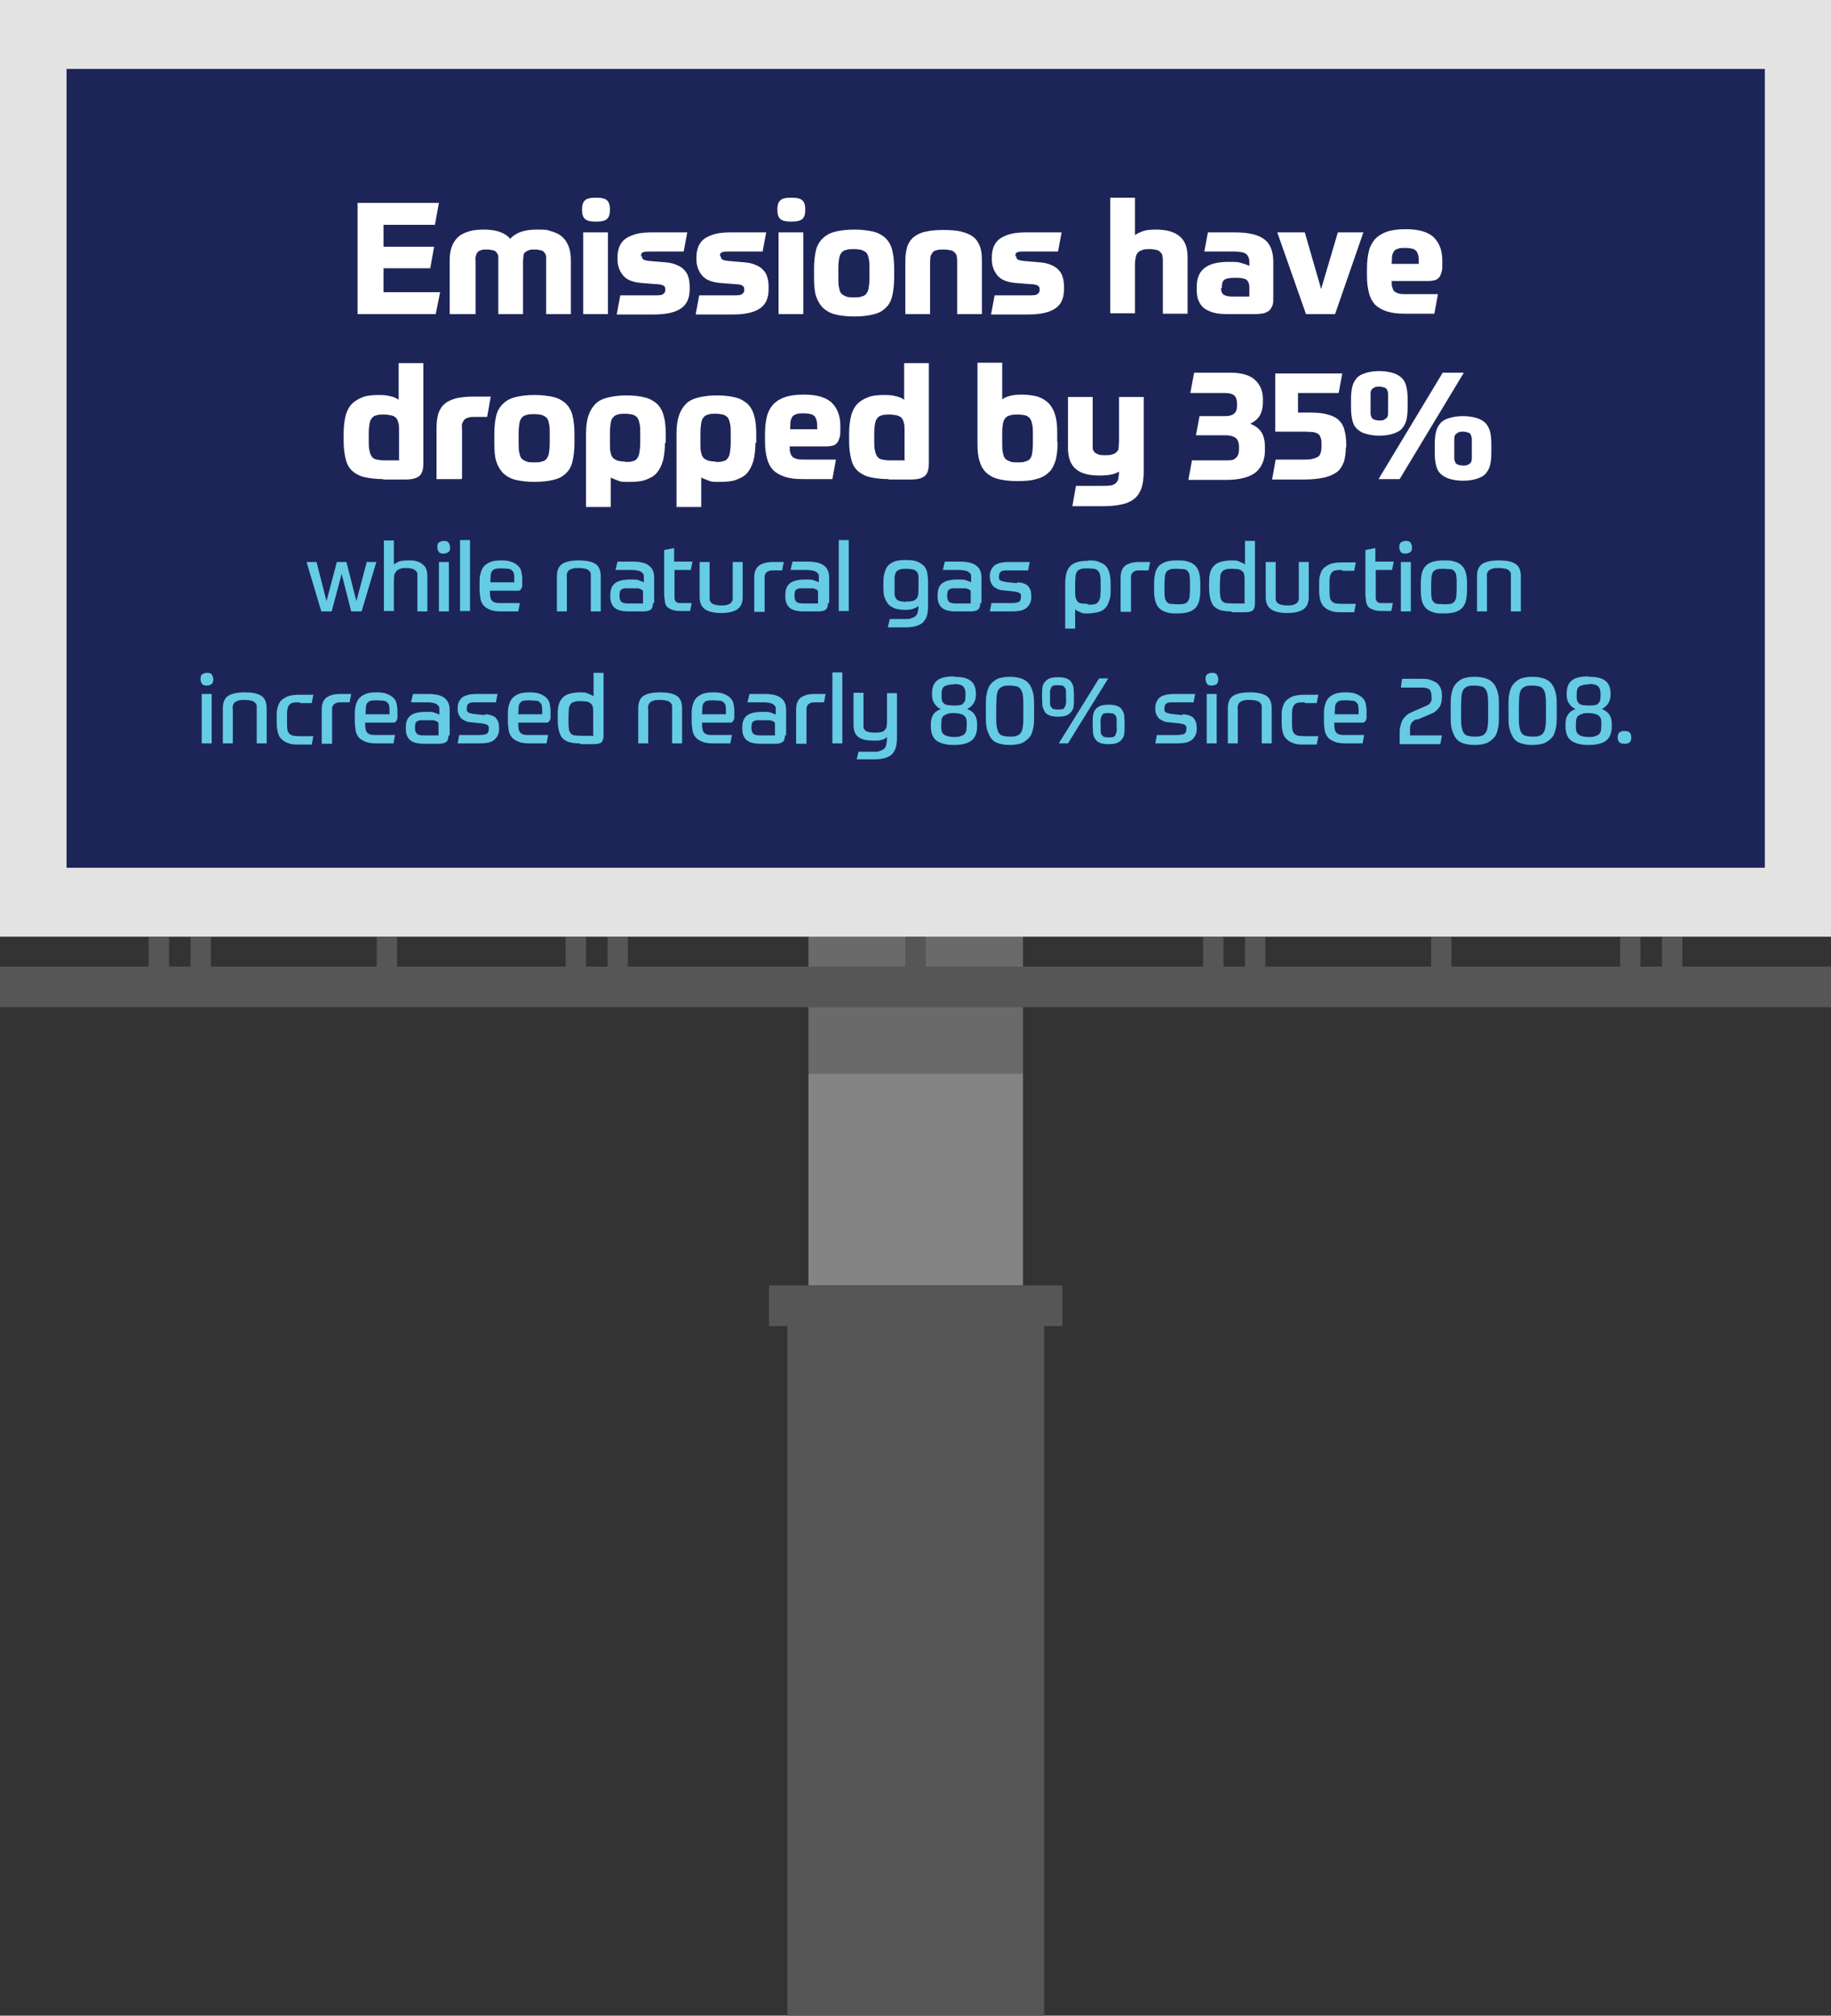
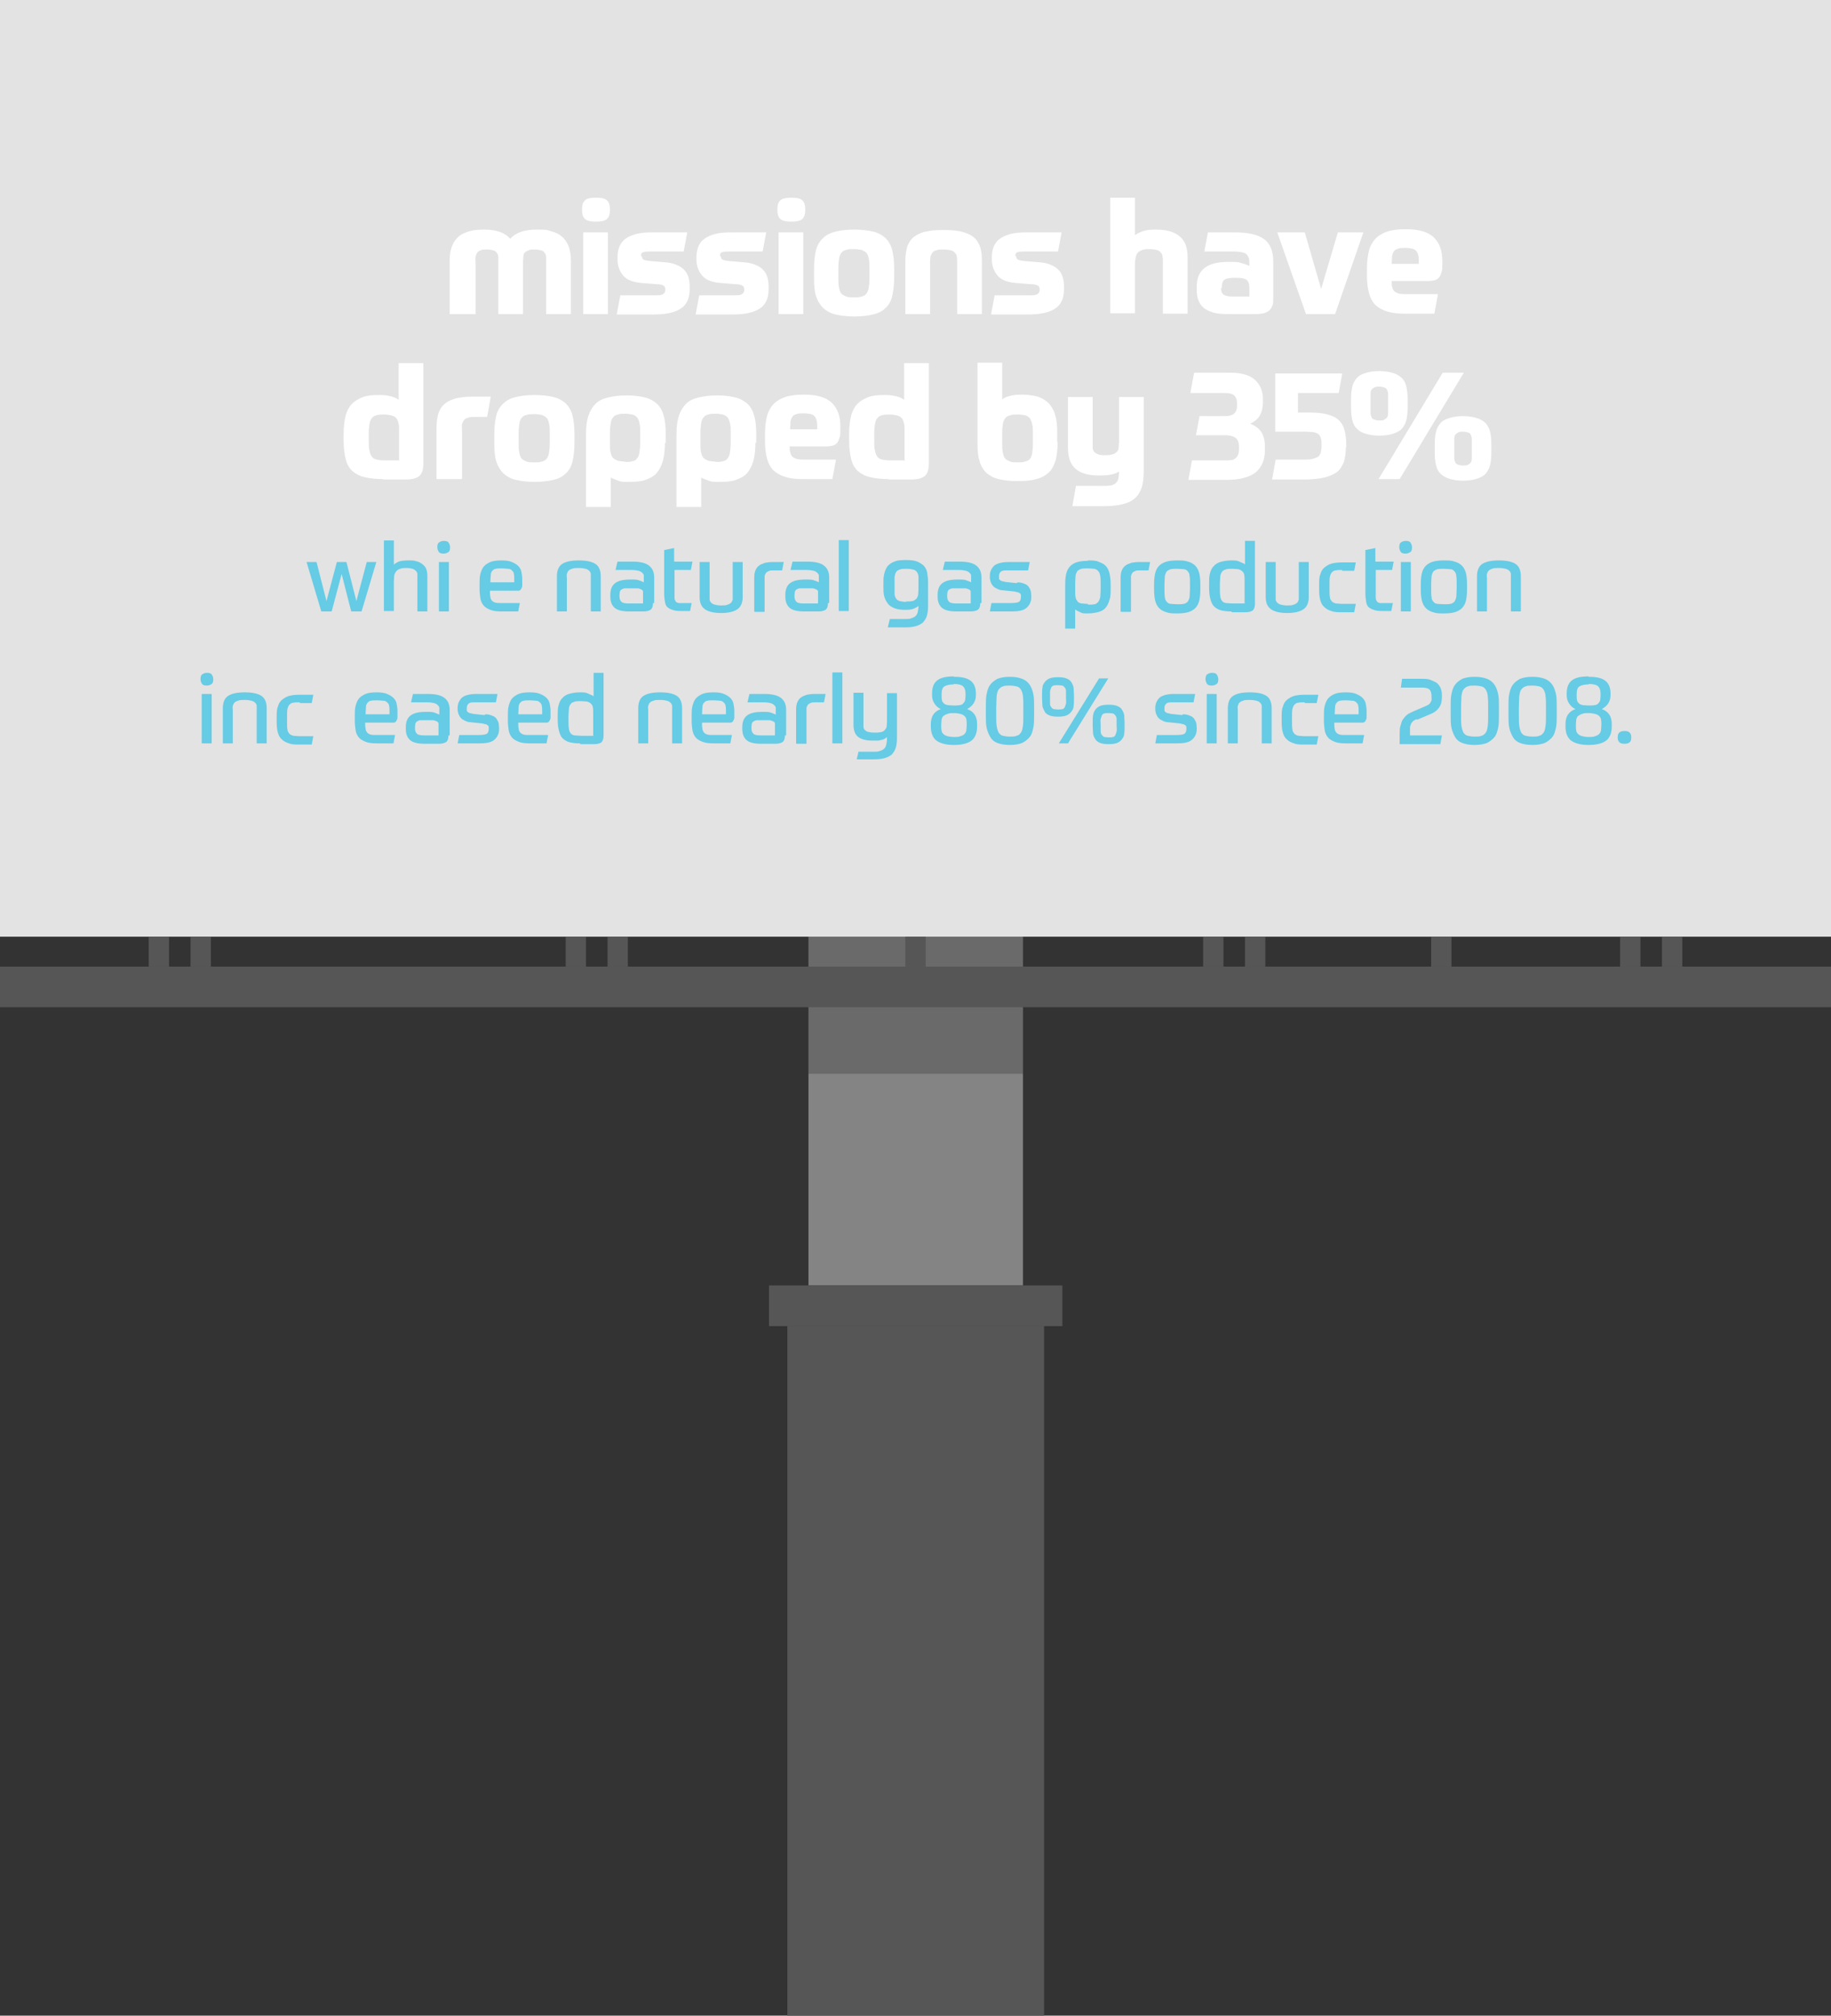
<svg xmlns="http://www.w3.org/2000/svg" version="1.1" viewBox="0 0 459.3 505.7">
  <rect x="0" y="0" width="459.3" height="505.7" fill="#333333" stroke="none" />
  <defs>
    <style>
      .cls-1 {
        fill: #66cbe4;
      }

      .cls-2 {
        fill: #010101;
      }

      .cls-3 {
        fill: #e3e3e3;
      }

      .cls-4 {
        fill: #fff;
      }

      .cls-5 {
        fill: #565656;
      }

      .cls-6 {
        fill: #848484;
      }

      .cls-7 {
        opacity: .2;
      }

      .cls-8 {
        fill: #1d2558;
      }
    </style>
  </defs>
  <g>
    <g id="Layer_1">
      <g>
        <g>
          <rect class="cls-5" x="197.5" y="332.7" width="64.4" height="173" />
          <rect class="cls-6" x="202.8" y="235" width="53.8" height="87.5" />
          <rect class="cls-5" x="192.9" y="322.5" width="73.6" height="10.2" />
          <g class="cls-7">
            <rect class="cls-2" x="202.8" y="235" width="53.8" height="34.4" />
          </g>
          <rect class="cls-3" width="459.3" height="235" />
-           <rect class="cls-8" x="16.7" y="17.3" width="426" height="200.4" />
          <rect class="cls-5" y="242.5" width="459.3" height="10.2" />
          <rect class="cls-5" x="37.3" y="235" width="5.1" height="7.5" />
          <rect class="cls-5" x="47.8" y="235" width="5.1" height="7.5" />
          <rect class="cls-5" x="141.9" y="235" width="5.1" height="7.5" />
          <rect class="cls-5" x="152.4" y="235" width="5.1" height="7.5" />
-           <rect class="cls-5" x="94.5" y="235" width="5.1" height="7.5" />
          <rect class="cls-5" x="301.8" y="235" width="5.1" height="7.5" />
          <rect class="cls-5" x="312.3" y="235" width="5.1" height="7.5" />
          <rect class="cls-5" x="406.4" y="235" width="5.1" height="7.5" />
          <rect class="cls-5" x="416.9" y="235" width="5.1" height="7.5" />
          <rect class="cls-5" x="359" y="235" width="5.1" height="7.5" />
          <rect class="cls-5" x="227.1" y="235" width="5.1" height="7.5" />
        </g>
        <g>
-           <path class="cls-4" d="M107.9,67.3h-11.7v6h14.2l-1.1,5.5h-19.6v-27.9h20.4l-1,5.5h-12.9v5.5h12.7l-1,5.5Z" />
          <path class="cls-4" d="M112.8,78.8v-13.5c0-1.4.2-2.6.6-3.6.4-1,1-1.8,1.7-2.4.7-.6,1.7-1,2.7-1.3s2.3-.4,3.7-.4c3,0,5.2.8,6.5,2.3,1.3-1.5,3.5-2.3,6.6-2.3s2.5.1,3.6.4,2,.7,2.7,1.3,1.3,1.4,1.7,2.4c.4,1,.6,2.2.6,3.6v13.5h-6.2v-13c0-.5,0-1,0-1.4s-.2-.7-.4-1c-.2-.3-.5-.5-.9-.6-.4-.1-.9-.2-1.6-.2s-1.1,0-1.5.2-.7.3-.9.5c-.2.2-.4.5-.4.9,0,.4-.1.8-.1,1.3v13.3h-6.2v-13c0-.5,0-1,0-1.4s-.2-.7-.4-1c-.2-.3-.5-.5-.9-.6-.4-.1-.9-.2-1.6-.2s-1.2,0-1.5.2c-.4.1-.7.3-.9.6-.2.3-.3.6-.4,1s0,.9,0,1.4v13h-6.2Z" />
          <path class="cls-4" d="M153,52.6c0,1.1-.2,1.8-.7,2.3-.5.5-1.4.7-2.8.7s-2.3-.2-2.8-.7c-.5-.5-.7-1.2-.7-2.3s.2-1.8.7-2.3c.5-.5,1.4-.7,2.8-.7s2.3.2,2.8.7c.5.5.7,1.2.7,2.3ZM146.3,58.3h6.2v20.5h-6.2v-20.5Z" />
          <path class="cls-4" d="M161,64.2c0,.4.1.7.4.9.3.2.8.3,1.8.4l3.6.3c1.2.1,2.2.3,3,.7.8.3,1.5.8,1.9,1.3.5.5.8,1.1,1,1.8s.3,1.4.3,2.3v.7c0,2.2-.7,3.8-2.2,4.8s-3.7,1.5-6.8,1.5h-4.1c-.9,0-1.7,0-2.6,0-.9,0-1.7,0-2.6,0l.9-4.8c1.3,0,2.7,0,4.3,0,1.6,0,3,0,4.2,0s1.8,0,2.2-.3c.4-.2.6-.6.6-1.1s-.1-.8-.4-1c-.3-.2-.9-.4-1.8-.4l-3.8-.3c-2.2-.2-3.7-.8-4.6-1.9-.9-1.1-1.4-2.4-1.4-4v-.7c0-1,.2-1.8.5-2.6.3-.7.8-1.4,1.5-1.9s1.6-.9,2.7-1.2c1.1-.3,2.5-.4,4.1-.4h3.4c.7,0,1.5,0,2.3,0,.9,0,1.9,0,3,0l-.9,4.8c-1.2,0-2.2,0-3.1,0-.9,0-1.6,0-2.3,0h-2.8c-.9,0-1.6,0-2,.2-.4.1-.5.5-.5,1Z" />
          <path class="cls-4" d="M180.8,64.2c0,.4.1.7.4.9.3.2.8.3,1.8.4l3.6.3c1.2.1,2.2.3,3,.7.8.3,1.5.8,1.9,1.3.5.5.8,1.1,1,1.8s.3,1.4.3,2.3v.7c0,2.2-.7,3.8-2.2,4.8s-3.7,1.5-6.8,1.5h-4.1c-.9,0-1.7,0-2.6,0-.9,0-1.7,0-2.6,0l.9-4.8c1.3,0,2.7,0,4.3,0,1.6,0,3,0,4.2,0s1.8,0,2.2-.3c.4-.2.6-.6.6-1.1s-.1-.8-.4-1c-.3-.2-.9-.4-1.8-.4l-3.8-.3c-2.2-.2-3.7-.8-4.6-1.9-.9-1.1-1.4-2.4-1.4-4v-.7c0-1,.2-1.8.5-2.6.3-.7.8-1.4,1.5-1.9s1.6-.9,2.7-1.2c1.1-.3,2.5-.4,4.1-.4h3.4c.7,0,1.5,0,2.3,0,.9,0,1.9,0,3,0l-.9,4.8c-1.2,0-2.2,0-3.1,0-.9,0-1.6,0-2.3,0h-2.8c-.9,0-1.6,0-2,.2-.4.1-.5.5-.5,1Z" />
          <path class="cls-4" d="M202,52.6c0,1.1-.2,1.8-.7,2.3-.5.5-1.4.7-2.8.7s-2.3-.2-2.8-.7c-.5-.5-.7-1.2-.7-2.3s.2-1.8.7-2.3c.5-.5,1.4-.7,2.8-.7s2.3.2,2.8.7c.5.5.7,1.2.7,2.3ZM195.3,58.3h6.2v20.5h-6.2v-20.5Z" />
          <path class="cls-4" d="M214.3,57.6c1.8,0,3.4.2,4.7.5,1.3.3,2.3.9,3.1,1.6.8.8,1.4,1.8,1.7,3s.5,2.8.5,4.7v2.2c0,1.9-.2,3.4-.5,4.7s-.9,2.3-1.7,3c-.8.8-1.8,1.3-3.1,1.6-1.3.3-2.8.5-4.7.5s-3.4-.2-4.7-.5c-1.3-.3-2.3-.9-3.1-1.6-.8-.8-1.4-1.8-1.8-3s-.5-2.8-.5-4.7v-2.2c0-1.9.2-3.5.5-4.7s1-2.3,1.8-3c.8-.8,1.9-1.3,3.1-1.6,1.3-.3,2.8-.5,4.7-.5ZM218.1,67.3c0-1,0-1.8-.2-2.5-.1-.6-.3-1.1-.6-1.4-.3-.3-.7-.5-1.2-.7-.5-.1-1.1-.2-1.9-.2s-1.4,0-1.9.2c-.5.1-.9.3-1.2.7-.3.3-.5.8-.6,1.4-.1.6-.2,1.4-.2,2.5v2.5c0,1,0,1.8.2,2.5.1.6.3,1.1.6,1.4s.7.5,1.2.7,1.1.2,1.9.2,1.4,0,1.9-.2c.5-.1.9-.3,1.2-.7s.5-.8.6-1.4.2-1.5.2-2.5v-2.5Z" />
          <path class="cls-4" d="M227.1,78.8v-13.4c0-1.4.2-2.6.5-3.6.4-1,.9-1.8,1.7-2.4.8-.6,1.8-1.1,3-1.3,1.2-.3,2.7-.4,4.4-.4s3.2.1,4.4.4c1.2.3,2.2.7,3,1.3.8.6,1.3,1.4,1.7,2.4.4,1,.5,2.2.5,3.6v13.4h-6.2v-13c0-.5,0-1-.1-1.4,0-.4-.2-.7-.5-1-.2-.3-.6-.5-1-.6-.5-.1-1.1-.2-1.8-.2s-1.4,0-1.8.2c-.5.1-.8.3-1,.6-.2.3-.4.6-.5,1,0,.4-.1.9-.1,1.4v13h-6.2Z" />
          <path class="cls-4" d="M254.9,64.2c0,.4.1.7.4.9.3.2.8.3,1.8.4l3.6.3c1.2.1,2.2.3,3,.7.8.3,1.5.8,1.9,1.3.5.5.8,1.1,1,1.8s.3,1.4.3,2.3v.7c0,2.2-.7,3.8-2.2,4.8s-3.7,1.5-6.8,1.5h-4.1c-.9,0-1.7,0-2.6,0-.9,0-1.7,0-2.6,0l.9-4.8c1.3,0,2.7,0,4.3,0,1.6,0,3,0,4.2,0s1.8,0,2.2-.3c.4-.2.6-.6.6-1.1s-.1-.8-.4-1c-.3-.2-.9-.4-1.8-.4l-3.8-.3c-2.2-.2-3.7-.8-4.6-1.9-.9-1.1-1.4-2.4-1.4-4v-.7c0-1,.2-1.8.5-2.6.3-.7.8-1.4,1.5-1.9s1.6-.9,2.7-1.2c1.1-.3,2.5-.4,4.1-.4h3.4c.7,0,1.5,0,2.3,0,.9,0,1.9,0,3,0l-.9,4.8c-1.2,0-2.2,0-3.1,0-.9,0-1.6,0-2.3,0h-2.8c-.9,0-1.6,0-2,.2-.4.1-.5.5-.5,1Z" />
          <path class="cls-4" d="M278.5,78.8v-29.2h6.2v9.4c.5-.4,1.2-.7,2-1,.8-.3,1.9-.4,3.3-.4,2.5,0,4.4.5,5.8,1.6s2.1,2.8,2.1,5.3v14.2h-6.2v-13c0-.5,0-1-.1-1.4,0-.4-.2-.7-.5-1-.2-.3-.6-.5-1-.6-.4-.1-1-.2-1.7-.2s-1.3,0-1.8.2-.8.3-1.1.6c-.3.3-.5.7-.6,1.2-.1.5-.2,1.1-.2,1.8v12.3h-6.2Z" />
          <path class="cls-4" d="M319.4,74.7c0,.8,0,1.4-.2,1.9-.2.5-.4.9-.8,1.3-.4.3-.8.5-1.4.7-.6.1-1.3.2-2.1.2h-6.9c-1.5,0-2.7-.1-3.7-.4-1-.3-1.8-.7-2.4-1.2-.6-.5-1-1.2-1.3-1.9-.3-.8-.4-1.6-.4-2.6v-.8c0-2.2.7-3.7,2-4.7,1.3-1,3.3-1.5,6-1.5s2.4.1,3.2.3c.8.2,1.5.5,2,.7v-.4c0-.5,0-1-.1-1.4s-.3-.7-.5-1c-.3-.3-.7-.5-1.2-.6-.5-.1-1.2-.2-2.1-.2h-3.5c-.7,0-1.3,0-2,0-.7,0-1.3,0-1.9,0l.9-4.8c.8,0,1.7,0,2.9,0,1.2,0,2.5,0,4,0,3.3,0,5.7.6,7.2,1.7s2.3,3,2.3,5.7v9.1ZM306.3,72.3c0,.8.2,1.3.6,1.6.4.3,1.2.5,2.3.5h4.2v-2.3c0-.8-.2-1.4-.6-1.8-.4-.4-1.3-.6-2.7-.6h-.5c-1.2,0-2.1.2-2.5.5-.4.3-.6.9-.6,1.7v.3Z" />
          <path class="cls-4" d="M327.3,58.3l4.1,14.2,4.2-14.2h6.4l-7.1,20.5h-7.3l-7.2-20.5h6.8Z" />
          <path class="cls-4" d="M349.1,70.6c0,.7,0,1.2.2,1.6.1.4.3.8.6,1s.7.4,1.2.5,1.1.1,1.9.1h3.5c1.2,0,2.6,0,4.2,0l-.9,4.9c-1.3,0-2.5,0-3.7,0h-3.7c-1.9,0-3.4-.2-4.6-.6-1.2-.4-2.2-1-2.9-1.7-.7-.8-1.2-1.7-1.5-2.9-.3-1.2-.5-2.5-.5-4.1v-2.2c0-1.6.2-3.1.5-4.3s.9-2.2,1.6-3c.8-.8,1.8-1.4,3-1.8,1.2-.4,2.8-.6,4.6-.6,3.3,0,5.7.7,7.1,2.1s2.1,3.3,2.1,5.8v.8c0,.9,0,1.6-.2,2.1s-.3,1-.6,1.3c-.3.3-.6.6-1.1.7-.4.1-1,.2-1.6.2h-9.3ZM352.4,62.2c-.7,0-1.3,0-1.7.2-.4.1-.8.3-1,.6-.2.3-.4.7-.5,1.2,0,.5-.1,1.2-.1,2h6.8c0-.8,0-1.5-.1-2s-.3-.9-.5-1.2c-.3-.3-.6-.5-1-.6-.4-.1-1-.2-1.7-.2Z" />
          <path class="cls-4" d="M96.2,120.2c-1.9,0-3.5-.2-4.8-.5-1.3-.3-2.3-.9-3.1-1.6-.8-.8-1.3-1.7-1.6-3-.3-1.2-.5-2.7-.5-4.5v-1.8c0-1.8.2-3.3.5-4.5s.9-2.3,1.6-3,1.7-1.3,2.8-1.7c1.1-.4,2.5-.5,4-.5s1.9.1,2.8.3c.9.2,1.6.5,2.1.9v-9.2h6.2v25.1c0,1.5-.3,2.6-1,3.2-.7.6-1.8.9-3.5.9h-5.7ZM100.1,115.3v-7.3c0-.8,0-1.5-.2-2-.1-.5-.3-.9-.6-1.2-.3-.3-.7-.5-1.2-.6-.5-.1-1.1-.2-1.8-.2s-1.4,0-1.9.2c-.5.1-.9.4-1.1.7-.3.3-.5.8-.6,1.4-.1.6-.2,1.4-.2,2.4v1.9c0,1,0,1.8.2,2.5.1.6.3,1.1.6,1.5.3.4.7.6,1.2.7s1.1.2,1.9.2h3.8Z" />
          <path class="cls-4" d="M115.7,120.2h-6.2v-12.9c0-1.5.2-2.7.5-3.7.4-1,.9-1.8,1.7-2.4.7-.6,1.7-1,2.8-1.3,1.1-.2,2.4-.4,3.9-.4h2.2c.7,0,1.5,0,2.5,0l-.9,5.1c-.2,0-.7,0-1.3,0-.6,0-1.2,0-1.8,0s-1.3,0-1.7.2c-.4.1-.8.3-1,.6-.2.3-.4.6-.5,1s0,.9,0,1.5v12.2Z" />
          <path class="cls-4" d="M134.1,99.1c1.8,0,3.4.2,4.7.5,1.3.3,2.3.9,3.1,1.6.8.8,1.4,1.8,1.7,3s.5,2.8.5,4.7v2.2c0,1.9-.2,3.4-.5,4.7s-.9,2.3-1.7,3c-.8.8-1.8,1.3-3.1,1.6-1.3.3-2.8.5-4.7.5s-3.4-.2-4.7-.5c-1.3-.3-2.3-.9-3.1-1.6-.8-.8-1.4-1.8-1.8-3s-.5-2.8-.5-4.7v-2.2c0-1.9.2-3.5.5-4.7s1-2.3,1.8-3c.8-.8,1.9-1.3,3.1-1.6,1.3-.3,2.8-.5,4.7-.5ZM137.9,108.7c0-1,0-1.8-.2-2.5-.1-.6-.3-1.1-.6-1.4-.3-.3-.7-.5-1.2-.7-.5-.1-1.1-.2-1.9-.2s-1.4,0-1.9.2c-.5.1-.9.3-1.2.7-.3.3-.5.8-.6,1.4-.1.6-.2,1.4-.2,2.5v2.5c0,1,0,1.8.2,2.5.1.6.3,1.1.6,1.4s.7.5,1.2.7,1.1.2,1.9.2,1.4,0,1.9-.2c.5-.1.9-.3,1.2-.7s.5-.8.6-1.4.2-1.5.2-2.5v-2.5Z" />
          <path class="cls-4" d="M166.8,111c0,1.8-.2,3.4-.5,4.6-.4,1.3-.9,2.3-1.6,3.1-.7.8-1.7,1.3-2.8,1.7s-2.5.5-4.1.5-2,0-2.7-.3-1.4-.5-1.9-.8v7.4h-6.2v-18.4c0-1.8.2-3.3.6-4.5.4-1.2,1-2.2,1.8-3s1.9-1.3,3.2-1.6c1.3-.3,2.8-.5,4.6-.5s3.3.2,4.5.5c1.3.3,2.3.9,3.1,1.6.8.8,1.4,1.8,1.7,3.1.4,1.3.5,2.9.5,4.8v2ZM156.8,115.9c.8,0,1.4,0,1.9-.2.5-.1.9-.3,1.1-.7.3-.3.5-.8.6-1.5.1-.6.2-1.5.2-2.5v-2.3c0-1,0-1.9-.2-2.5-.1-.6-.3-1.1-.6-1.5-.3-.3-.7-.6-1.2-.7-.5-.1-1.1-.2-1.8-.2s-1.3,0-1.8.2c-.5.1-.9.3-1.2.7-.3.3-.5.8-.6,1.4-.1.6-.2,1.5-.2,2.5v2.8c0,.9,0,1.7.2,2.2.1.6.3,1,.6,1.3.3.3.7.5,1.2.7.5.1,1.1.2,1.8.2Z" />
          <path class="cls-4" d="M189.5,111c0,1.8-.2,3.4-.5,4.6-.4,1.3-.9,2.3-1.6,3.1-.7.8-1.7,1.3-2.8,1.7s-2.5.5-4.1.5-2,0-2.7-.3-1.4-.5-1.9-.8v7.4h-6.2v-18.4c0-1.8.2-3.3.6-4.5.4-1.2,1-2.2,1.8-3s1.9-1.3,3.2-1.6c1.3-.3,2.8-.5,4.6-.5s3.3.2,4.5.5c1.3.3,2.3.9,3.1,1.6.8.8,1.4,1.8,1.7,3.1.4,1.3.5,2.9.5,4.8v2ZM179.5,115.9c.8,0,1.4,0,1.9-.2.5-.1.9-.3,1.1-.7.3-.3.5-.8.6-1.5.1-.6.2-1.5.2-2.5v-2.3c0-1,0-1.9-.2-2.5-.1-.6-.3-1.1-.6-1.5-.3-.3-.7-.6-1.2-.7-.5-.1-1.1-.2-1.8-.2s-1.3,0-1.8.2c-.5.1-.9.3-1.2.7-.3.3-.5.8-.6,1.4-.1.6-.2,1.5-.2,2.5v2.8c0,.9,0,1.7.2,2.2.1.6.3,1,.6,1.3.3.3.7.5,1.2.7.5.1,1.1.2,1.8.2Z" />
          <path class="cls-4" d="M198.1,112.1c0,.7,0,1.2.2,1.6.1.4.3.8.6,1s.7.4,1.2.5,1.1.1,1.9.1h3.5c1.2,0,2.6,0,4.2,0l-.9,4.9c-1.3,0-2.5,0-3.7,0h-3.7c-1.9,0-3.4-.2-4.6-.6-1.2-.4-2.2-1-2.9-1.7-.7-.8-1.2-1.7-1.5-2.9-.3-1.2-.5-2.5-.5-4.1v-2.2c0-1.6.2-3.1.5-4.3s.9-2.2,1.6-3c.8-.8,1.8-1.4,3-1.8,1.2-.4,2.8-.6,4.6-.6,3.3,0,5.7.7,7.1,2.1s2.1,3.3,2.1,5.8v.8c0,.9,0,1.6-.2,2.1s-.3,1-.6,1.3c-.3.3-.6.6-1.1.7-.4.1-1,.2-1.6.2h-9.3ZM201.5,103.7c-.7,0-1.3,0-1.7.2-.4.1-.8.3-1,.6-.2.3-.4.7-.5,1.2,0,.5-.1,1.2-.1,2h6.8c0-.8,0-1.5-.1-2s-.3-.9-.5-1.2c-.3-.3-.6-.5-1-.6-.4-.1-1-.2-1.7-.2Z" />
          <path class="cls-4" d="M223,120.2c-1.9,0-3.5-.2-4.8-.5-1.3-.3-2.3-.9-3.1-1.6-.8-.8-1.3-1.7-1.6-3-.3-1.2-.5-2.7-.5-4.5v-1.8c0-1.8.2-3.3.5-4.5s.9-2.3,1.6-3,1.7-1.3,2.8-1.7c1.1-.4,2.5-.5,4-.5s1.9.1,2.8.3c.9.2,1.6.5,2.1.9v-9.2h6.2v25.1c0,1.5-.3,2.6-1,3.2-.7.6-1.8.9-3.5.9h-5.7ZM226.9,115.3v-7.3c0-.8,0-1.5-.2-2-.1-.5-.3-.9-.6-1.2-.3-.3-.7-.5-1.2-.6-.5-.1-1.1-.2-1.8-.2s-1.4,0-1.9.2c-.5.1-.9.4-1.1.7-.3.3-.5.8-.6,1.4-.1.6-.2,1.4-.2,2.4v1.9c0,1,0,1.8.2,2.5.1.6.3,1.1.6,1.5.3.4.7.6,1.2.7s1.1.2,1.9.2h3.8Z" />
          <path class="cls-4" d="M265.3,111c0,1.8-.2,3.3-.5,4.5-.4,1.2-.9,2.3-1.7,3-.8.8-1.9,1.4-3.2,1.7-1.3.4-2.9.5-4.8.5s-3.3-.2-4.6-.5-2.3-.9-3.1-1.6c-.8-.8-1.4-1.8-1.7-3-.4-1.2-.5-2.7-.5-4.5v-20.1h6.2v9.2c.5-.4,1.2-.7,2-.9.8-.2,1.8-.3,3-.3s2.8.2,3.9.5c1.1.4,2,.9,2.8,1.7.7.8,1.3,1.8,1.6,3,.4,1.2.5,2.8.5,4.5v2.2ZM255.3,104c-.8,0-1.4,0-1.9.2-.5.1-.9.3-1.2.7-.3.3-.5.8-.6,1.3-.1.6-.2,1.3-.2,2.1v2.9c0,1,0,1.8.2,2.5.1.6.3,1.1.6,1.4.3.3.7.5,1.2.7s1.1.2,1.9.2,1.3,0,1.8-.2c.5-.1.9-.3,1.2-.6s.5-.8.6-1.4c.1-.6.2-1.5.2-2.5v-2.4c0-1,0-1.9-.2-2.5-.1-.6-.3-1.1-.6-1.5-.3-.3-.7-.6-1.1-.7-.5-.1-1.1-.2-1.8-.2Z" />
          <path class="cls-4" d="M281,118.1c-.5.4-1.2.7-2,.9-.8.2-1.9.3-3.3.3-2.5,0-4.5-.5-5.8-1.6s-2-2.8-2-5.3v-12.8h6.2v11.4c0,.5,0,1,0,1.4s.2.7.4,1c.2.2.5.4,1,.6s1,.2,1.7.2,1.3,0,1.8-.2c.5-.1.8-.3,1.1-.6s.5-.6.5-1c0-.4.1-1,.1-1.6v-11.2h6.2v18.8c0,1.5-.2,2.9-.5,3.9-.4,1.1-.9,2-1.7,2.7-.8.7-1.8,1.2-3.1,1.5-1.3.3-2.9.5-4.7.5h-3c-.6,0-1.3,0-2.1,0-.8,0-1.7,0-2.8,0l.9-5.1c.9,0,1.7,0,2.4,0,.7,0,1.2,0,1.7,0h2.4c.8,0,1.5,0,2.1-.1.5,0,1-.3,1.3-.5.3-.3.6-.6.7-1.1.1-.5.2-1.1.2-1.9v-.2Z" />
          <path class="cls-4" d="M299.6,93.5c1.3,0,2.7,0,4.2,0,1.4,0,3,0,4.8,0,2.8,0,4.9.6,6.2,1.8,1.3,1.2,2,2.8,2,4.8v.7c0,1.5-.3,2.6-.8,3.5-.5.8-1.3,1.5-2.4,2,1.3.5,2.2,1.2,2.8,2.1s.9,2.2.9,3.7v.9c0,2.4-.8,4.2-2.3,5.5-1.5,1.2-4,1.9-7.4,1.9h-4.8c-1.6,0-3.1,0-4.7,0l.9-4.9c1.2,0,2.5,0,4,0,1.5,0,3.1,0,4.7,0s1.9-.2,2.4-.7.7-1.2.7-2.1v-.6c0-1-.3-1.8-.8-2.2-.5-.4-1.4-.7-2.6-.7h-7.4l.9-4.8h6.4c2,0,3-.8,3-2.5v-.6c0-.9-.2-1.6-.7-2.1-.5-.4-1.2-.6-2.3-.6h-4.1c-1.5,0-3,0-4.6,0l.9-4.9Z" />
          <path class="cls-4" d="M337.6,112.2c0,1.5-.2,2.7-.5,3.7-.4,1-.9,1.9-1.7,2.5-.8.6-1.9,1.1-3.2,1.4-1.3.3-3,.5-5,.5s-3.4,0-4.6,0c-1.2,0-2.4,0-3.5,0l.9-5c.7,0,1.3,0,1.9,0,.6,0,1.1,0,1.7,0,.6,0,1.1,0,1.7,0h2c.8,0,1.4,0,2-.2.5-.1.9-.3,1.3-.5s.5-.6.7-1c.1-.4.2-1,.2-1.6v-.5c0-.7,0-1.2-.2-1.6-.1-.4-.3-.8-.6-1-.3-.2-.7-.4-1.3-.5-.5,0-1.2-.1-2-.1h-7.5v-14.6h16.8l-.9,4.9h-10.2v4.9h2.7c1.8,0,3.2.1,4.4.4,1.2.3,2.2.7,2.9,1.3.7.6,1.3,1.4,1.6,2.5.3,1,.5,2.3.5,3.7v.9Z" />
          <path class="cls-4" d="M346,109.3c-1.4,0-2.5-.2-3.5-.5s-1.6-.7-2.2-1.3-.9-1.3-1.1-2.2c-.2-.9-.3-1.9-.3-3.1v-2c0-1.2.1-2.2.3-3.1.2-.9.6-1.6,1.1-2.2s1.2-1,2.2-1.3c.9-.3,2.1-.5,3.5-.5s2.5.2,3.5.5c.9.3,1.6.7,2.2,1.3s.9,1.3,1.1,2.2c.2.9.3,1.9.3,3.1v2c0,1.2-.1,2.2-.3,3.1-.2.9-.6,1.6-1.1,2.2s-1.3,1-2.2,1.3-2.1.5-3.5.5ZM346,105.5c.5,0,.9,0,1.2-.2s.5-.3.7-.5c.2-.3.3-.6.3-1.1s0-1,0-1.7v-1.5c0-.7,0-1.3,0-1.7,0-.5-.2-.8-.3-1.1-.2-.3-.4-.4-.7-.5-.3-.1-.7-.2-1.2-.2s-.9,0-1.2.2c-.3.1-.5.3-.7.5s-.3.6-.3,1.1c0,.5,0,1,0,1.7v1.5c0,.7,0,1.3,0,1.7,0,.5.2.8.3,1.1.2.3.4.4.7.5.3.1.7.2,1.2.2ZM361.9,93.5h5.3l-16.1,26.7h-5.3l16.1-26.7ZM367,120.6c-1.4,0-2.5-.2-3.5-.5-.9-.3-1.6-.7-2.2-1.3s-.9-1.3-1.1-2.2c-.2-.9-.3-1.9-.3-3.1v-2c0-1.2.1-2.2.3-3.1.2-.9.6-1.6,1.1-2.2s1.2-1,2.2-1.3c.9-.3,2.1-.5,3.5-.5s2.5.2,3.5.5c.9.3,1.6.7,2.2,1.3.5.6.9,1.3,1.1,2.2.2.9.3,1.9.3,3.1v2c0,1.2-.1,2.2-.3,3.1-.2.9-.6,1.6-1.1,2.2-.5.6-1.3,1-2.2,1.3-.9.3-2.1.5-3.5.5ZM367,116.8c.5,0,.9,0,1.2-.2.3-.1.5-.3.7-.5s.3-.6.3-1.1c0-.5,0-1,0-1.7v-1.5c0-.7,0-1.3,0-1.7,0-.5-.2-.8-.3-1.1s-.4-.4-.7-.5c-.3-.1-.7-.2-1.2-.2s-.9,0-1.2.2-.5.3-.7.5c-.2.3-.3.6-.3,1.1,0,.5,0,1,0,1.7v1.5c0,.7,0,1.3,0,1.7,0,.5.2.8.3,1.1.2.3.4.4.7.5.3.1.7.2,1.2.2Z" />
          <path class="cls-1" d="M85.7,144l-2.5,9.4h-2.6l-3.7-12.4h2.5l2.5,9.8,2.6-9.8h2.4l2.5,9.8,2.6-9.8h2.4l-3.7,12.4h-2.6l-2.4-9.4Z" />
          <path class="cls-1" d="M96.3,153.4v-17.8h2.5v6.1c.2-.3.6-.5,1.2-.8.6-.2,1.3-.3,2.4-.3s1.4,0,2,.2c.6.1,1.1.4,1.5.7.4.3.8.7,1,1.2s.3,1.1.3,1.9v8.8h-2.5v-8.3c0-.4,0-.8,0-1.1,0-.3-.2-.6-.4-.8-.2-.2-.5-.4-.8-.5-.4-.1-.9-.2-1.5-.2s-1.2,0-1.6.2c-.4.1-.7.3-1,.6-.2.3-.4.6-.5,1,0,.4-.1.9-.1,1.5v7.5h-2.5Z" />
          <path class="cls-1" d="M112.9,137.3c0,.6-.1,1-.4,1.2s-.7.4-1.2.4-1-.1-1.2-.4-.4-.7-.4-1.2.1-1,.4-1.2.7-.4,1.2-.4,1,.1,1.2.4.4.7.4,1.2ZM110.1,141h2.5v12.4h-2.5v-12.4Z" />
-           <path class="cls-1" d="M115.4,135.5h2.5v17.8h-2.5v-17.8Z" />
          <path class="cls-1" d="M122.9,148.1c0,.7,0,1.2.1,1.6,0,.4.2.7.4,1,.2.2.5.4.9.5s.9.1,1.5.1h1.8c.7,0,1.6,0,2.8,0l-.4,2.1c-.5,0-.9,0-1.3,0-.4,0-.7,0-1,0h-1.9c-1.1,0-2.1-.1-2.8-.4-.7-.3-1.3-.6-1.7-1.1-.4-.5-.7-1.1-.8-1.8-.1-.7-.2-1.5-.2-2.3v-1.3c0-.9,0-1.7.2-2.5.2-.7.4-1.3.8-1.8.4-.5,1-.9,1.7-1.2s1.7-.4,2.8-.4,1.9.1,2.6.4,1.2.6,1.6,1c.4.4.7.9.8,1.5.1.6.2,1.1.2,1.7v.4c0,.6,0,1,0,1.4,0,.3-.2.6-.3.8s-.3.3-.5.4c-.2,0-.5,0-.8,0h-6.6ZM125.9,142.6c-.6,0-1.2,0-1.5.1-.4,0-.7.3-.9.5s-.4.6-.4,1.1c0,.5-.1,1.1-.1,1.8h6v-.8c0-.5,0-1-.1-1.3,0-.4-.2-.6-.5-.9-.2-.2-.5-.4-.9-.4s-.9-.1-1.5-.1Z" />
          <path class="cls-1" d="M139.7,153.4v-8.8c0-1.4.4-2.5,1.3-3.1.9-.6,2.3-.9,4.2-.9s3.3.3,4.2.9c.9.6,1.3,1.7,1.3,3.1v8.8h-2.5v-8.3c0-.4,0-.8,0-1.1,0-.3-.2-.6-.4-.8-.2-.2-.5-.4-.9-.5-.4-.1-1-.2-1.7-.2s-1.3,0-1.7.2c-.4.1-.7.3-.9.5-.2.2-.3.5-.4.8s0,.7,0,1.1v8.3h-2.5Z" />
          <path class="cls-1" d="M163.8,151.3c0,.8-.2,1.3-.5,1.6-.4.3-1,.5-1.9.5h-3.6c-1.7,0-2.9-.3-3.6-.9-.7-.6-1.1-1.5-1.1-2.8v-.5c0-1.3.4-2.3,1.2-2.9.8-.6,2-.9,3.7-.9s1.7,0,2.3.2c.5.2.9.3,1.2.5v-.7c0-.4,0-.7,0-1s-.2-.5-.4-.7c-.2-.2-.5-.4-.9-.5-.4-.1-1-.2-1.7-.2s-1.4,0-2.1,0c-.8,0-1.4,0-2,0l.5-2.1c.4,0,1,0,1.7,0,.7,0,1.3,0,2,0,1.9,0,3.3.3,4.2,1s1.3,1.7,1.3,3v6.4ZM155.4,149.7c0,.6.2,1,.5,1.3.3.3,1,.4,1.8.4h3.6v-2.2c0-.3,0-.6,0-.8,0-.2-.2-.4-.4-.5-.2-.1-.5-.2-.8-.3-.4,0-.9,0-1.5,0h-.6c-.5,0-1,0-1.3,0s-.6.2-.8.3-.3.3-.4.5c0,.2-.1.5-.1.8v.5Z" />
          <path class="cls-1" d="M166.6,138l2.5-.5v3.4h4.6l-.4,2.1h-4.1v5.8c0,.5,0,1,0,1.3,0,.3.2.6.3.8s.4.3.7.4c.3,0,.7,0,1.1,0h2.2l-.4,2h-1.7c-1,0-1.7,0-2.4-.2s-1.1-.4-1.5-.7c-.4-.3-.6-.8-.7-1.4-.1-.6-.2-1.3-.2-2.2v-10.8Z" />
          <path class="cls-1" d="M181,153.8c-1.8,0-3.2-.3-4.1-.9-.9-.6-1.4-1.6-1.4-3.1v-8.8h2.5v8.3c0,.4,0,.8,0,1.1,0,.3.2.6.4.8.2.2.5.4.9.5.4.1.9.2,1.6.2s1.2,0,1.6-.2c.4-.1.7-.3.9-.5.2-.2.3-.5.4-.8,0-.3,0-.7,0-1.1v-8.3h2.5v8.8c0,1.5-.5,2.5-1.4,3.1-.9.6-2.3.9-4.1.9Z" />
          <path class="cls-1" d="M189.2,153.4v-8.5c0-.7.1-1.3.3-1.8.2-.5.5-.9.9-1.2.4-.3.9-.5,1.5-.7.6-.1,1.2-.2,1.9-.2h1.8c.4,0,.8,0,1,0l-.4,2.1h-.2c-.1,0-.3,0-.5,0-.2,0-.4,0-.7,0h-.7c-.6,0-1,0-1.3.2-.3.1-.6.3-.7.5s-.3.5-.3.8,0,.6,0,1v7.9h-2.5Z" />
          <path class="cls-1" d="M207.7,151.3c0,.8-.2,1.3-.5,1.6-.4.3-1,.5-1.9.5h-3.6c-1.7,0-2.9-.3-3.6-.9-.7-.6-1.1-1.5-1.1-2.8v-.5c0-1.3.4-2.3,1.2-2.9.8-.6,2-.9,3.7-.9s1.7,0,2.3.2c.5.2.9.3,1.2.5v-.7c0-.4,0-.7,0-1s-.2-.5-.4-.7c-.2-.2-.5-.4-.9-.5-.4-.1-1-.2-1.7-.2s-1.4,0-2.1,0c-.8,0-1.4,0-2,0l.5-2.1c.4,0,1,0,1.7,0,.7,0,1.3,0,2,0,1.9,0,3.3.3,4.2,1s1.3,1.7,1.3,3v6.4ZM199.3,149.7c0,.6.2,1,.5,1.3.3.3,1,.4,1.8.4h3.6v-2.2c0-.3,0-.6,0-.8,0-.2-.2-.4-.4-.5-.2-.1-.5-.2-.8-.3-.4,0-.9,0-1.5,0h-.6c-.5,0-1,0-1.3,0s-.6.2-.8.3-.3.3-.4.5c0,.2-.1.5-.1.8v.5Z" />
          <path class="cls-1" d="M210.4,135.5h2.5v17.8h-2.5v-17.8Z" />
          <path class="cls-1" d="M230.4,152c-.3.3-.7.5-1.2.7-.5.2-1.2.3-2.1.3s-2-.1-2.7-.4c-.7-.3-1.3-.6-1.7-1.2-.4-.5-.7-1.1-.9-1.8-.2-.7-.2-1.6-.2-2.5v-.6c0-.9,0-1.7.2-2.5s.4-1.3.8-1.9c.4-.5,1-.9,1.7-1.2.7-.3,1.7-.4,2.9-.4s2.2.1,2.9.4c.7.3,1.3.7,1.7,1.1.4.5.7,1.1.8,1.8s.2,1.4.2,2.2v6c0,1-.1,1.8-.3,2.5-.2.7-.6,1.2-1,1.7-.5.4-1.1.7-1.8.9-.7.2-1.6.3-2.6.3h-2c-.3,0-.7,0-1.1,0s-.8,0-1.3,0l.5-2.1c.8,0,1.5,0,2.1,0h1.8c.6,0,1.1,0,1.5-.2.4-.1.8-.3,1-.5.3-.2.5-.6.6-1,.1-.4.2-1,.2-1.7v-.2ZM227.2,150.9c.7,0,1.2,0,1.6-.1.4,0,.7-.3,1-.5.2-.2.4-.6.5-.9,0-.4.1-.9.1-1.5v-1.2c0-.8,0-1.5,0-2,0-.5-.2-.9-.4-1.2-.2-.3-.5-.5-.9-.6-.4-.1-1-.2-1.7-.2s-1.3,0-1.7.2c-.4.1-.7.3-.9.6-.2.3-.3.7-.4,1.2,0,.5,0,1.2,0,2v.3c0,.8,0,1.5,0,2,0,.5.2.9.4,1.2.2.3.5.5.9.6.4.1,1,.2,1.7.2Z" />
          <path class="cls-1" d="M245.9,151.3c0,.8-.2,1.3-.5,1.6-.4.3-1,.5-1.9.5h-3.6c-1.7,0-2.9-.3-3.6-.9-.7-.6-1.1-1.5-1.1-2.8v-.5c0-1.3.4-2.3,1.2-2.9.8-.6,2-.9,3.7-.9s1.7,0,2.3.2c.5.2.9.3,1.2.5v-.7c0-.4,0-.7,0-1s-.2-.5-.4-.7c-.2-.2-.5-.4-.9-.5-.4-.1-1-.2-1.7-.2s-1.4,0-2.1,0c-.8,0-1.4,0-2,0l.5-2.1c.4,0,1,0,1.7,0,.7,0,1.3,0,2,0,1.9,0,3.3.3,4.2,1s1.3,1.7,1.3,3v6.4ZM237.6,149.7c0,.6.2,1,.5,1.3.3.3,1,.4,1.8.4h3.6v-2.2c0-.3,0-.6,0-.8,0-.2-.2-.4-.4-.5-.2-.1-.5-.2-.8-.3-.4,0-.9,0-1.5,0h-.6c-.5,0-1,0-1.3,0s-.6.2-.8.3-.3.3-.4.5c0,.2-.1.5-.1.8v.5Z" />
          <path class="cls-1" d="M255.3,146.1c.7,0,1.3.2,1.8.4s.8.5,1,.8c.2.3.4.7.5,1.1,0,.4.1.7.1,1.1v.3c0,1.1-.4,2-1.2,2.7s-2.1.9-3.8.9-1.6,0-2.5,0c-1,0-1.9,0-2.9,0l.4-2.1c.9,0,1.7,0,2.6,0s1.7,0,2.4,0,1.6-.1,1.9-.3c.3-.2.5-.6.5-1.2s0-.4,0-.5c0-.2-.1-.3-.2-.4-.1-.1-.3-.2-.5-.3-.2,0-.5-.1-.9-.2l-2.9-.3c-.6,0-1.1-.2-1.5-.4-.4-.2-.8-.4-1-.7-.3-.3-.4-.6-.6-1-.1-.4-.2-.7-.2-1.1v-.4c0-1.1.4-1.9,1.1-2.6.8-.6,2-.9,3.7-.9h2.4c.8,0,1.8,0,2.8,0l-.4,2.1c-.7,0-1.3,0-1.8,0-.5,0-1,0-1.4,0h-1.9c-.8,0-1.4,0-1.7.3-.3.2-.5.6-.5,1.1s0,.4,0,.6c0,.2.1.3.2.4.1.1.3.2.5.3.2,0,.5.1.9.2l2.8.3Z" />
          <path class="cls-1" d="M272.9,140.6c1,0,1.9,0,2.6.3s1.3.5,1.8,1c.5.5.8,1.1,1,1.9s.3,1.8.3,2.9v1.1c0,1.1,0,2-.3,2.7-.2.8-.5,1.4-.9,1.9-.4.5-1,.9-1.7,1.1-.7.2-1.7.4-2.8.4s-1.4,0-1.9-.3c-.5-.2-.9-.4-1.3-.7v4.8h-2.5v-11.1c0-1.1.1-2.1.3-2.8.2-.8.6-1.4,1-1.8.5-.5,1.1-.8,1.8-1,.7-.2,1.6-.3,2.6-.3ZM272.9,151.7c.7,0,1.2,0,1.6-.1.4,0,.7-.3,1-.6.2-.3.4-.7.5-1.2,0-.5.1-1.2.1-2.1v-1.1c0-.9,0-1.6-.1-2.1s-.2-.9-.5-1.2c-.2-.3-.6-.5-1-.6-.4,0-.9-.1-1.6-.1s-1.2,0-1.6.1-.7.3-1,.5c-.2.3-.4.7-.5,1.2,0,.5-.1,1.2-.1,2v1.7c0,.7,0,1.3.1,1.7,0,.4.3.8.5,1.1.2.3.6.4,1,.5.4,0,.9.1,1.6.1Z" />
          <path class="cls-1" d="M281.1,153.4v-8.5c0-.7.1-1.3.3-1.8.2-.5.5-.9.9-1.2.4-.3.9-.5,1.5-.7.6-.1,1.2-.2,1.9-.2h1.8c.4,0,.8,0,1,0l-.4,2.1h-.2c-.1,0-.3,0-.5,0-.2,0-.4,0-.7,0h-.7c-.6,0-1,0-1.3.2-.3.1-.6.3-.7.5s-.3.5-.3.8,0,.6,0,1v7.9h-2.5Z" />
          <path class="cls-1" d="M295.3,140.6c1,0,1.9,0,2.7.3.7.2,1.3.5,1.8,1s.8,1.1,1,1.8.3,1.7.3,2.9v1.3c0,1.2-.1,2.1-.3,2.9-.2.8-.6,1.4-1,1.8s-1.1.8-1.8,1c-.7.2-1.6.3-2.7.3s-1.9,0-2.7-.3c-.7-.2-1.3-.5-1.8-1s-.8-1.1-1-1.8c-.2-.8-.3-1.7-.3-2.9v-1.3c0-1.2.1-2.1.3-2.9.2-.8.6-1.4,1-1.8s1.1-.8,1.8-1,1.6-.3,2.7-.3ZM298.5,146.5c0-.8,0-1.5-.1-2,0-.5-.2-.9-.5-1.2-.2-.3-.6-.5-1-.5-.4,0-1-.1-1.6-.1s-1.2,0-1.6.1-.7.3-1,.5c-.2.3-.4.7-.5,1.2,0,.5-.1,1.2-.1,2v1.3c0,.8,0,1.5.1,2,0,.5.2.9.5,1.2.2.3.6.5,1,.5s1,.1,1.6.1,1.2,0,1.6-.1c.4,0,.7-.3,1-.5.2-.3.4-.7.5-1.2,0-.5.1-1.2.1-2v-1.3Z" />
          <path class="cls-1" d="M308.9,153.4c-1.1,0-1.9-.1-2.7-.3-.7-.2-1.3-.6-1.7-1s-.7-1.1-.9-1.9c-.2-.8-.3-1.7-.3-2.8v-.9c0-1,0-1.8.2-2.6.2-.7.4-1.3.9-1.8.4-.5,1-.9,1.7-1.1.7-.2,1.6-.4,2.7-.4s1.5,0,2.1.3,1.1.4,1.4.7v-5.9h2.5v15.8c0,.7-.2,1.3-.5,1.6s-1,.5-1.9.5h-3.4ZM312.2,151.3v-5.6c0-.6,0-1.1-.1-1.5,0-.4-.3-.7-.5-.9-.2-.2-.6-.4-1-.5-.4,0-.9-.1-1.6-.1s-1.2,0-1.6.2c-.4.1-.7.3-.9.6-.2.3-.4.7-.4,1.2,0,.5-.1,1.1-.1,1.9v.9c0,.8,0,1.5.1,2,0,.5.2.9.4,1.2.2.3.5.5,1,.6.4,0,1,.1,1.7.1h3.2Z" />
          <path class="cls-1" d="M323,153.8c-1.8,0-3.2-.3-4.1-.9-.9-.6-1.4-1.6-1.4-3.1v-8.8h2.5v8.3c0,.4,0,.8,0,1.1,0,.3.2.6.4.8.2.2.5.4.9.5.4.1.9.2,1.6.2s1.2,0,1.6-.2c.4-.1.7-.3.9-.5.2-.2.3-.5.4-.8,0-.3,0-.7,0-1.1v-8.3h2.5v8.8c0,1.5-.5,2.5-1.4,3.1-.9.6-2.3.9-4.1.9Z" />
          <path class="cls-1" d="M336.7,143c-.7,0-1.2,0-1.6.1-.4,0-.7.2-1,.5-.2.2-.4.6-.5,1.1s-.1,1.1-.1,1.9v1.3c0,.8,0,1.4.1,1.9,0,.5.3.8.5,1.1.2.2.6.4,1,.5.4,0,.9.1,1.6.1s1.6,0,2.1,0,.9,0,1.3,0l-.4,2.1c-.4,0-.9,0-1.5,0-.6,0-1.1,0-1.5,0-1.1,0-2,0-2.7-.3-.7-.2-1.3-.5-1.8-1-.5-.4-.8-1-1-1.7-.2-.7-.3-1.6-.3-2.6v-1.3c0-1,0-1.9.3-2.6.2-.7.5-1.3,1-1.7.5-.4,1.1-.8,1.8-1,.7-.2,1.6-.3,2.7-.3s1,0,1.6,0c.6,0,1.2,0,1.8,0l-.4,2.1c-.7,0-1.2,0-1.7,0-.4,0-.9,0-1.3,0Z" />
          <path class="cls-1" d="M342.5,138l2.5-.5v3.4h4.6l-.4,2.1h-4.1v5.8c0,.5,0,1,0,1.3,0,.3.2.6.3.8s.4.3.7.4c.3,0,.7,0,1.1,0h2.2l-.4,2h-1.7c-1,0-1.7,0-2.4-.2s-1.1-.4-1.5-.7c-.4-.3-.6-.8-.7-1.4-.1-.6-.2-1.3-.2-2.2v-10.8Z" />
          <path class="cls-1" d="M354.2,137.3c0,.6-.1,1-.4,1.2s-.7.4-1.2.4-1-.1-1.2-.4-.4-.7-.4-1.2.1-1,.4-1.2.7-.4,1.2-.4,1,.1,1.2.4.4.7.4,1.2ZM351.4,141h2.5v12.4h-2.5v-12.4Z" />
          <path class="cls-1" d="M362.2,140.6c1,0,1.9,0,2.7.3.7.2,1.3.5,1.8,1s.8,1.1,1,1.8.3,1.7.3,2.9v1.3c0,1.2-.1,2.1-.3,2.9-.2.8-.6,1.4-1,1.8s-1.1.8-1.8,1c-.7.2-1.6.3-2.7.3s-1.9,0-2.7-.3c-.7-.2-1.3-.5-1.8-1s-.8-1.1-1-1.8c-.2-.8-.3-1.7-.3-2.9v-1.3c0-1.2.1-2.1.3-2.9.2-.8.6-1.4,1-1.8s1.1-.8,1.8-1,1.6-.3,2.7-.3ZM365.4,146.5c0-.8,0-1.5-.1-2,0-.5-.2-.9-.5-1.2-.2-.3-.6-.5-1-.5-.4,0-1-.1-1.6-.1s-1.2,0-1.6.1-.7.3-1,.5c-.2.3-.4.7-.5,1.2,0,.5-.1,1.2-.1,2v1.3c0,.8,0,1.5.1,2,0,.5.2.9.5,1.2.2.3.6.5,1,.5s1,.1,1.6.1,1.2,0,1.6-.1c.4,0,.7-.3,1-.5.2-.3.4-.7.5-1.2,0-.5.1-1.2.1-2v-1.3Z" />
          <path class="cls-1" d="M370.5,153.4v-8.8c0-1.4.4-2.5,1.3-3.1.9-.6,2.3-.9,4.2-.9s3.3.3,4.2.9c.9.6,1.3,1.7,1.3,3.1v8.8h-2.5v-8.3c0-.4,0-.8,0-1.1,0-.3-.2-.6-.4-.8-.2-.2-.5-.4-.9-.5-.4-.1-1-.2-1.7-.2s-1.3,0-1.7.2c-.4.1-.7.3-.9.5-.2.2-.3.5-.4.8s0,.7,0,1.1v8.3h-2.5Z" />
          <path class="cls-1" d="M53.5,170.4c0,.6-.1,1-.4,1.2s-.7.4-1.2.4-1-.1-1.2-.4-.4-.7-.4-1.2.1-1,.4-1.2.7-.4,1.2-.4,1,.1,1.2.4.4.7.4,1.2ZM50.6,174.1h2.5v12.4h-2.5v-12.4Z" />
          <path class="cls-1" d="M55.9,186.5v-8.8c0-1.4.4-2.5,1.3-3.1.9-.6,2.3-.9,4.2-.9s3.3.3,4.2.9c.9.6,1.3,1.7,1.3,3.1v8.8h-2.5v-8.3c0-.4,0-.8,0-1.1,0-.3-.2-.6-.4-.8-.2-.2-.5-.4-.9-.5-.4-.1-1-.2-1.7-.2s-1.3,0-1.7.2c-.4.1-.7.3-.9.5-.2.2-.3.5-.4.8s0,.7,0,1.1v8.3h-2.5Z" />
          <path class="cls-1" d="M75.2,176.2c-.7,0-1.2,0-1.6.1-.4,0-.7.2-1,.5-.2.2-.4.6-.5,1.1s-.1,1.1-.1,1.9v1.3c0,.8,0,1.4.1,1.9,0,.5.3.8.5,1.1.2.2.6.4,1,.5.4,0,.9.1,1.6.1s1.6,0,2.1,0,.9,0,1.3,0l-.4,2.1c-.4,0-.9,0-1.5,0-.6,0-1.1,0-1.5,0-1.1,0-2,0-2.7-.3-.7-.2-1.3-.5-1.8-1-.5-.4-.8-1-1-1.7-.2-.7-.3-1.6-.3-2.6v-1.3c0-1,0-1.9.3-2.6.2-.7.5-1.3,1-1.7.5-.4,1.1-.8,1.8-1,.7-.2,1.6-.3,2.7-.3s1,0,1.6,0c.6,0,1.2,0,1.8,0l-.4,2.1c-.7,0-1.2,0-1.7,0-.4,0-.9,0-1.3,0Z" />
-           <path class="cls-1" d="M80.7,186.5v-8.5c0-.7.1-1.3.3-1.8.2-.5.5-.9.9-1.2.4-.3.9-.5,1.5-.7.6-.1,1.2-.2,1.9-.2h1.8c.4,0,.8,0,1,0l-.4,2.1h-.2c-.1,0-.3,0-.5,0-.2,0-.4,0-.7,0h-.7c-.6,0-1,0-1.3.2-.3.1-.6.3-.7.5s-.3.5-.3.8,0,.6,0,1v7.9h-2.5Z" />
          <path class="cls-1" d="M91.6,181.2c0,.7,0,1.2.1,1.6,0,.4.2.7.4,1,.2.2.5.4.9.5s.9.1,1.5.1h1.8c.7,0,1.6,0,2.8,0l-.4,2.1c-.5,0-.9,0-1.3,0-.4,0-.7,0-1,0h-1.9c-1.1,0-2.1-.1-2.8-.4-.7-.3-1.3-.6-1.7-1.1-.4-.5-.7-1.1-.8-1.8-.1-.7-.2-1.5-.2-2.3v-1.3c0-.9,0-1.7.2-2.5.2-.7.4-1.3.8-1.8.4-.5,1-.9,1.7-1.2s1.7-.4,2.8-.4,1.9.1,2.6.4,1.2.6,1.6,1c.4.4.7.9.8,1.5.1.6.2,1.1.2,1.7v.4c0,.6,0,1,0,1.4,0,.3-.2.6-.3.8s-.3.3-.5.4c-.2,0-.5,0-.8,0h-6.6ZM94.6,175.7c-.6,0-1.2,0-1.5.1-.4,0-.7.3-.9.5s-.4.6-.4,1.1c0,.5-.1,1.1-.1,1.8h6v-.8c0-.5,0-1-.1-1.3,0-.4-.2-.6-.5-.9-.2-.2-.5-.4-.9-.4s-.9-.1-1.5-.1Z" />
          <path class="cls-1" d="M112.5,184.5c0,.8-.2,1.3-.5,1.6-.4.3-1,.5-1.9.5h-3.6c-1.7,0-2.9-.3-3.6-.9-.7-.6-1.1-1.5-1.1-2.8v-.5c0-1.3.4-2.3,1.2-2.9.8-.6,2-.9,3.7-.9s1.7,0,2.3.2c.5.2.9.3,1.2.5v-.7c0-.4,0-.7,0-1s-.2-.5-.4-.7c-.2-.2-.5-.4-.9-.5-.4-.1-1-.2-1.7-.2s-1.4,0-2.1,0c-.8,0-1.4,0-2,0l.5-2.1c.4,0,1,0,1.7,0,.7,0,1.3,0,2,0,1.9,0,3.3.3,4.2,1s1.3,1.7,1.3,3v6.4ZM104.1,182.8c0,.6.2,1,.5,1.3.3.3,1,.4,1.8.4h3.6v-2.2c0-.3,0-.6,0-.8,0-.2-.2-.4-.4-.5-.2-.1-.5-.2-.8-.3-.4,0-.9,0-1.5,0h-.6c-.5,0-1,0-1.3,0s-.6.2-.8.3-.3.3-.4.5c0,.2-.1.5-.1.8v.5Z" />
          <path class="cls-1" d="M121.8,179.2c.7,0,1.3.2,1.8.4s.8.5,1,.8c.2.3.4.7.5,1.1,0,.4.1.7.1,1.1v.3c0,1.1-.4,2-1.2,2.7s-2.1.9-3.8.9-1.6,0-2.5,0c-1,0-1.9,0-2.9,0l.4-2.1c.9,0,1.7,0,2.6,0s1.7,0,2.4,0,1.6-.1,1.9-.3c.3-.2.5-.6.5-1.2s0-.4,0-.5c0-.2-.1-.3-.2-.4-.1-.1-.3-.2-.5-.3-.2,0-.5-.1-.9-.2l-2.9-.3c-.6,0-1.1-.2-1.5-.4-.4-.2-.8-.4-1-.7-.3-.3-.4-.6-.6-1-.1-.4-.2-.7-.2-1.1v-.4c0-1.1.4-1.9,1.1-2.6.8-.6,2-.9,3.7-.9h2.4c.8,0,1.8,0,2.8,0l-.4,2.1c-.7,0-1.3,0-1.8,0-.5,0-1,0-1.4,0h-1.9c-.8,0-1.4,0-1.7.3-.3.2-.5.6-.5,1.1s0,.4,0,.6c0,.2.1.3.2.4.1.1.3.2.5.3.2,0,.5.1.9.2l2.8.3Z" />
          <path class="cls-1" d="M130,181.2c0,.7,0,1.2.1,1.6,0,.4.2.7.4,1,.2.2.5.4.9.5s.9.1,1.5.1h1.8c.7,0,1.6,0,2.8,0l-.4,2.1c-.5,0-.9,0-1.3,0-.4,0-.7,0-1,0h-1.9c-1.1,0-2.1-.1-2.8-.4-.7-.3-1.3-.6-1.7-1.1-.4-.5-.7-1.1-.8-1.8-.1-.7-.2-1.5-.2-2.3v-1.3c0-.9,0-1.7.2-2.5.2-.7.4-1.3.8-1.8.4-.5,1-.9,1.7-1.2s1.7-.4,2.8-.4,1.9.1,2.6.4,1.2.6,1.6,1c.4.4.7.9.8,1.5.1.6.2,1.1.2,1.7v.4c0,.6,0,1,0,1.4,0,.3-.2.6-.3.8s-.3.3-.5.4c-.2,0-.5,0-.8,0h-6.6ZM132.9,175.7c-.6,0-1.2,0-1.5.1-.4,0-.7.3-.9.5s-.4.6-.4,1.1c0,.5-.1,1.1-.1,1.8h6v-.8c0-.5,0-1-.1-1.3,0-.4-.2-.6-.5-.9-.2-.2-.5-.4-.9-.4s-.9-.1-1.5-.1Z" />
          <path class="cls-1" d="M145.5,186.5c-1.1,0-1.9-.1-2.7-.3-.7-.2-1.3-.6-1.7-1s-.7-1.1-.9-1.9c-.2-.8-.3-1.7-.3-2.8v-.9c0-1,0-1.8.2-2.6.2-.7.4-1.3.9-1.8.4-.5,1-.9,1.7-1.1.7-.2,1.6-.4,2.7-.4s1.5,0,2.1.3,1.1.4,1.4.7v-5.9h2.5v15.8c0,.7-.2,1.3-.5,1.6s-1,.5-1.9.5h-3.4ZM148.8,184.5v-5.6c0-.6,0-1.1-.1-1.5,0-.4-.3-.7-.5-.9-.2-.2-.6-.4-1-.5-.4,0-.9-.1-1.6-.1s-1.2,0-1.6.2c-.4.1-.7.3-.9.6-.2.3-.4.7-.4,1.2,0,.5-.1,1.1-.1,1.9v.9c0,.8,0,1.5.1,2,0,.5.2.9.4,1.2.2.3.5.5,1,.6.4,0,1,.1,1.7.1h3.2Z" />
          <path class="cls-1" d="M160.1,186.5v-8.8c0-1.4.4-2.5,1.3-3.1.9-.6,2.3-.9,4.2-.9s3.3.3,4.2.9c.9.6,1.3,1.7,1.3,3.1v8.8h-2.5v-8.3c0-.4,0-.8,0-1.1,0-.3-.2-.6-.4-.8-.2-.2-.5-.4-.9-.5-.4-.1-1-.2-1.7-.2s-1.3,0-1.7.2c-.4.1-.7.3-.9.5-.2.2-.3.5-.4.8s0,.7,0,1.1v8.3h-2.5Z" />
          <path class="cls-1" d="M176.1,181.2c0,.7,0,1.2.1,1.6,0,.4.2.7.4,1,.2.2.5.4.9.5s.9.1,1.5.1h1.8c.7,0,1.6,0,2.8,0l-.4,2.1c-.5,0-.9,0-1.3,0-.4,0-.7,0-1,0h-1.9c-1.1,0-2.1-.1-2.8-.4-.7-.3-1.3-.6-1.7-1.1-.4-.5-.7-1.1-.8-1.8-.1-.7-.2-1.5-.2-2.3v-1.3c0-.9,0-1.7.2-2.5.2-.7.4-1.3.8-1.8.4-.5,1-.9,1.7-1.2s1.7-.4,2.8-.4,1.9.1,2.6.4,1.2.6,1.6,1c.4.4.7.9.8,1.5.1.6.2,1.1.2,1.7v.4c0,.6,0,1,0,1.4,0,.3-.2.6-.3.8s-.3.3-.5.4c-.2,0-.5,0-.8,0h-6.6ZM179,175.7c-.6,0-1.2,0-1.5.1-.4,0-.7.3-.9.5s-.4.6-.4,1.1c0,.5-.1,1.1-.1,1.8h6v-.8c0-.5,0-1-.1-1.3,0-.4-.2-.6-.5-.9-.2-.2-.5-.4-.9-.4s-.9-.1-1.5-.1Z" />
          <path class="cls-1" d="M196.9,184.5c0,.8-.2,1.3-.5,1.6-.4.3-1,.5-1.9.5h-3.6c-1.7,0-2.9-.3-3.6-.9-.7-.6-1.1-1.5-1.1-2.8v-.5c0-1.3.4-2.3,1.2-2.9.8-.6,2-.9,3.7-.9s1.7,0,2.3.2c.5.2.9.3,1.2.5v-.7c0-.4,0-.7,0-1s-.2-.5-.4-.7c-.2-.2-.5-.4-.9-.5-.4-.1-1-.2-1.7-.2s-1.4,0-2.1,0c-.8,0-1.4,0-2,0l.5-2.1c.4,0,1,0,1.7,0,.7,0,1.3,0,2,0,1.9,0,3.3.3,4.2,1s1.3,1.7,1.3,3v6.4ZM188.5,182.8c0,.6.2,1,.5,1.3.3.3,1,.4,1.8.4h3.6v-2.2c0-.3,0-.6,0-.8,0-.2-.2-.4-.4-.5-.2-.1-.5-.2-.8-.3-.4,0-.9,0-1.5,0h-.6c-.5,0-1,0-1.3,0s-.6.2-.8.3-.3.3-.4.5c0,.2-.1.5-.1.8v.5Z" />
          <path class="cls-1" d="M199.7,186.5v-8.5c0-.7.1-1.3.3-1.8.2-.5.5-.9.9-1.2.4-.3.9-.5,1.5-.7.6-.1,1.2-.2,1.9-.2h1.8c.4,0,.8,0,1,0l-.4,2.1h-.2c-.1,0-.3,0-.5,0-.2,0-.4,0-.7,0h-.7c-.6,0-1,0-1.3.2-.3.1-.6.3-.7.5s-.3.5-.3.8,0,.6,0,1v7.9h-2.5Z" />
          <path class="cls-1" d="M208.8,168.7h2.5v17.8h-2.5v-17.8Z" />
          <path class="cls-1" d="M215.3,188.6c.8,0,1.5,0,2.1,0h1.8c.6,0,1.1,0,1.5-.2.4-.1.8-.3,1-.5.3-.2.5-.6.6-1,.1-.4.2-1,.2-1.7v-.3c-.1.1-.3.3-.5.4s-.4.2-.7.3c-.3,0-.6.2-1,.2-.4,0-.9,0-1.5,0-1.5,0-2.7-.3-3.5-.9-.8-.6-1.2-1.6-1.2-3.1v-8h2.5v7.4c0,.4,0,.8,0,1.1,0,.3.1.6.3.8.2.2.4.4.8.5.4.1.9.2,1.5.2s1.2,0,1.7-.1.7-.2,1-.5c.2-.2.4-.5.5-.8,0-.3.1-.8.1-1.3v-7.2h2.5v11.2c0,1-.1,1.8-.3,2.5s-.6,1.2-1,1.7c-.5.4-1.1.7-1.8.9-.7.2-1.6.3-2.6.3h-2c-.3,0-.7,0-1.1,0s-.8,0-1.3,0l.5-2.1Z" />
          <path class="cls-1" d="M239.3,169.8c2,0,3.3.3,4.2,1s1.3,1.8,1.3,3.2v.4c0,.8-.2,1.5-.6,2.1-.4.6-.9,1-1.6,1.4.9.3,1.5.8,1.9,1.4.4.6.6,1.4.6,2.3v.7c0,1.6-.5,2.8-1.4,3.5s-2.4,1.1-4.4,1.1-3.4-.4-4.4-1.1c-.9-.7-1.4-1.9-1.4-3.5v-.7c0-.9.2-1.7.6-2.3.4-.6,1-1.1,1.9-1.4-.7-.3-1.2-.8-1.6-1.4-.4-.6-.6-1.3-.6-2.1v-.4c0-1.5.4-2.6,1.3-3.3s2.2-1,4.2-1ZM239.3,178.9c-.7,0-1.2,0-1.6.2-.4.1-.7.3-1,.5s-.4.5-.5.9c0,.4-.1.8-.1,1.3h0c0,.7,0,1.1.1,1.5,0,.4.3.7.5.9.2.2.6.4,1,.5.4.1,1,.2,1.6.2s1.2,0,1.6-.2c.4-.1.8-.3,1-.5.2-.2.4-.5.5-.9,0-.4.1-.8.1-1.3h0c0-.7,0-1.1-.1-1.5,0-.4-.3-.7-.5-.9s-.6-.4-1-.5c-.4-.1-1-.2-1.6-.2ZM239.3,171.7c-1.1,0-1.9.2-2.4.5s-.7,1-.7,1.9v.4c0,.5,0,.9.1,1.2,0,.3.3.6.5.8.2.2.5.3.9.4.4,0,.9.1,1.5.1s1.1,0,1.5-.1c.4,0,.7-.2.9-.4.2-.2.4-.5.5-.8,0-.3.1-.7.1-1.2v-.4c0-.9-.2-1.5-.6-1.9-.4-.4-1.2-.6-2.4-.6Z" />
          <path class="cls-1" d="M253.3,169.8c1.3,0,2.3.2,3.1.5.8.3,1.4.8,1.9,1.5.4.6.7,1.4.9,2.3.2.9.2,2,.2,3.1v2.3c0,1.2,0,2.2-.2,3.1-.2.9-.4,1.7-.9,2.3s-1.1,1.1-1.9,1.5c-.8.3-1.8.5-3.1.5s-2.3-.2-3.1-.5c-.8-.3-1.4-.8-1.8-1.5s-.7-1.4-.9-2.3c-.2-.9-.2-1.9-.2-3.1v-2.3c0-1.2,0-2.2.2-3.1.2-.9.4-1.7.9-2.3.4-.6,1.1-1.1,1.8-1.5.8-.3,1.8-.5,3.1-.5ZM253.3,184.8c.7,0,1.3,0,1.7-.2.5-.1.8-.4,1.1-.8.3-.4.4-1,.5-1.7s.1-1.6.1-2.8v-1.8c0-1.2,0-2.1-.1-2.8,0-.7-.3-1.3-.5-1.7-.3-.4-.6-.7-1.1-.8-.5-.1-1-.2-1.7-.2s-1.3,0-1.7.2c-.4.1-.8.4-1.1.8-.3.4-.4,1-.5,1.7,0,.7-.1,1.7-.1,2.8v1.8c0,1.1,0,2.1.1,2.8s.3,1.3.5,1.7c.3.4.6.7,1.1.8.4.1,1,.2,1.7.2Z" />
          <path class="cls-1" d="M265.4,179.8c-.9,0-1.6-.1-2.1-.3-.5-.2-1-.5-1.2-.9s-.5-.9-.6-1.4c0-.6-.1-1.2-.1-1.9v-.9c0-.7,0-1.3.1-1.9,0-.6.3-1,.6-1.4s.7-.7,1.2-.9c.5-.2,1.2-.3,2.1-.3s1.6.1,2.1.3,1,.5,1.2.9c.3.4.5.9.6,1.4,0,.6.1,1.2.1,1.9v.9c0,.7,0,1.3-.1,1.9,0,.6-.3,1-.6,1.4-.3.4-.7.7-1.2.9s-1.2.3-2.1.3ZM265.4,178c.4,0,.8,0,1.1-.1.3,0,.5-.3.6-.5s.2-.5.3-.9,0-.9,0-1.4v-.3c0-.6,0-1.1,0-1.4s-.1-.7-.3-.9-.3-.4-.6-.5c-.3,0-.6-.1-1.1-.1s-.8,0-1.1.1c-.3,0-.5.3-.6.5-.1.2-.2.5-.3.9,0,.4,0,.9,0,1.4v.3c0,.6,0,1.1,0,1.4,0,.4.1.7.3.9.1.2.3.4.6.5.3,0,.6.1,1.1.1ZM275.7,170.2h2.3l-10.1,16.3h-2.3l10.1-16.3ZM278.1,186.7c-.9,0-1.6-.1-2.1-.3-.5-.2-1-.5-1.2-.9-.3-.4-.5-.9-.6-1.4,0-.6-.1-1.2-.1-1.9v-.9c0-.7,0-1.3.1-1.9s.3-1,.6-1.4c.3-.4.7-.7,1.2-.9.5-.2,1.2-.3,2.1-.3s1.6.1,2.1.3c.5.2,1,.5,1.2.9.3.4.5.9.6,1.4,0,.6.1,1.2.1,1.9v.9c0,.7,0,1.3-.1,1.9,0,.6-.3,1-.6,1.4-.3.4-.7.7-1.2.9-.5.2-1.2.3-2.1.3ZM278.1,185c.4,0,.8,0,1.1-.1.3,0,.5-.3.6-.5s.2-.5.3-.9,0-.9,0-1.4v-.3c0-.6,0-1.1,0-1.4s-.1-.7-.3-.9-.3-.4-.6-.5c-.3,0-.6-.1-1.1-.1s-.8,0-1.1.1c-.3,0-.5.3-.6.5s-.2.5-.3.9,0,.9,0,1.4v.3c0,.6,0,1.1,0,1.4s.1.7.3.9.3.4.6.5c.3,0,.6.1,1.1.1Z" />
          <path class="cls-1" d="M296.8,179.2c.7,0,1.3.2,1.8.4s.8.5,1,.8c.2.3.4.7.5,1.1,0,.4.1.7.1,1.1v.3c0,1.1-.4,2-1.2,2.7s-2.1.9-3.8.9-1.6,0-2.5,0c-1,0-1.9,0-2.9,0l.4-2.1c.9,0,1.7,0,2.6,0s1.7,0,2.4,0,1.6-.1,1.9-.3c.3-.2.5-.6.5-1.2s0-.4,0-.5c0-.2-.1-.3-.2-.4-.1-.1-.3-.2-.5-.3-.2,0-.5-.1-.9-.2l-2.9-.3c-.6,0-1.1-.2-1.5-.4-.4-.2-.8-.4-1-.7-.3-.3-.4-.6-.6-1-.1-.4-.2-.7-.2-1.1v-.4c0-1.1.4-1.9,1.1-2.6.8-.6,2-.9,3.7-.9h2.4c.8,0,1.8,0,2.8,0l-.4,2.1c-.7,0-1.3,0-1.8,0-.5,0-1,0-1.4,0h-1.9c-.8,0-1.4,0-1.7.3-.3.2-.5.6-.5,1.1s0,.4,0,.6c0,.2.1.3.2.4.1.1.3.2.5.3.2,0,.5.1.9.2l2.8.3Z" />
          <path class="cls-1" d="M305.6,170.4c0,.6-.1,1-.4,1.2s-.7.4-1.2.4-1-.1-1.2-.4-.4-.7-.4-1.2.1-1,.4-1.2.7-.4,1.2-.4,1,.1,1.2.4.4.7.4,1.2ZM302.7,174.1h2.5v12.4h-2.5v-12.4Z" />
          <path class="cls-1" d="M308,186.5v-8.8c0-1.4.4-2.5,1.3-3.1.9-.6,2.3-.9,4.2-.9s3.3.3,4.2.9c.9.6,1.3,1.7,1.3,3.1v8.8h-2.5v-8.3c0-.4,0-.8,0-1.1,0-.3-.2-.6-.4-.8-.2-.2-.5-.4-.9-.5-.4-.1-1-.2-1.7-.2s-1.3,0-1.7.2c-.4.1-.7.3-.9.5-.2.2-.3.5-.4.8s0,.7,0,1.1v8.3h-2.5Z" />
          <path class="cls-1" d="M327.3,176.2c-.7,0-1.2,0-1.6.1-.4,0-.7.2-1,.5-.2.2-.4.6-.5,1.1s-.1,1.1-.1,1.9v1.3c0,.8,0,1.4.1,1.9,0,.5.3.8.5,1.1.2.2.6.4,1,.5.4,0,.9.1,1.6.1s1.6,0,2.1,0,.9,0,1.3,0l-.4,2.1c-.4,0-.9,0-1.5,0-.6,0-1.1,0-1.5,0-1.1,0-2,0-2.7-.3-.7-.2-1.3-.5-1.8-1-.5-.4-.8-1-1-1.7-.2-.7-.3-1.6-.3-2.6v-1.3c0-1,0-1.9.3-2.6.2-.7.5-1.3,1-1.7.5-.4,1.1-.8,1.8-1,.7-.2,1.6-.3,2.7-.3s1,0,1.6,0c.6,0,1.2,0,1.8,0l-.4,2.1c-.7,0-1.2,0-1.7,0-.4,0-.9,0-1.3,0Z" />
          <path class="cls-1" d="M334.7,181.2c0,.7,0,1.2.1,1.6,0,.4.2.7.4,1,.2.2.5.4.9.5s.9.1,1.5.1h1.8c.7,0,1.6,0,2.8,0l-.4,2.1c-.5,0-.9,0-1.3,0-.4,0-.7,0-1,0h-1.9c-1.1,0-2.1-.1-2.8-.4-.7-.3-1.3-.6-1.7-1.1-.4-.5-.7-1.1-.8-1.8-.1-.7-.2-1.5-.2-2.3v-1.3c0-.9,0-1.7.2-2.5.2-.7.4-1.3.8-1.8.4-.5,1-.9,1.7-1.2s1.7-.4,2.8-.4,1.9.1,2.6.4,1.2.6,1.6,1c.4.4.7.9.8,1.5.1.6.2,1.1.2,1.7v.4c0,.6,0,1,0,1.4,0,.3-.2.6-.3.8s-.3.3-.5.4c-.2,0-.5,0-.8,0h-6.6ZM337.7,175.7c-.6,0-1.2,0-1.5.1-.4,0-.7.3-.9.5s-.4.6-.4,1.1c0,.5-.1,1.1-.1,1.8h6v-.8c0-.5,0-1-.1-1.3,0-.4-.2-.6-.5-.9-.2-.2-.5-.4-.9-.4s-.9-.1-1.5-.1Z" />
          <path class="cls-1" d="M355.4,180.4c-.4.2-.7.3-.9.5-.2.2-.4.4-.5.6-.1.2-.2.5-.3.9,0,.3,0,.8,0,1.3v.8h8l-.4,2.2h-10.2v-2.5c0-.8,0-1.5.2-2.1s.3-1.2.6-1.6.7-.9,1.1-1.2,1-.6,1.7-.9l2.8-1.2c.3-.1.6-.3.8-.4s.4-.3.5-.5c.1-.2.2-.4.3-.6,0-.2,0-.6,0-.9,0-.9-.2-1.5-.5-1.8-.3-.3-1-.5-1.9-.5s-1.8,0-2.7,0c-.9,0-1.7,0-2.6,0l.3-2.2c.9,0,1.7,0,2.6,0s1.6,0,2.2,0c.9,0,1.7,0,2.4.3s1.2.5,1.6.8c.4.4.7.8.9,1.3.2.5.3,1.1.3,1.8v.3c0,1.1-.2,2-.7,2.7-.5.7-1.2,1.3-2.3,1.7l-3.3,1.4Z" />
          <path class="cls-1" d="M369.9,169.8c1.3,0,2.3.2,3.1.5.8.3,1.4.8,1.9,1.5.4.6.7,1.4.9,2.3.2.9.2,2,.2,3.1v2.3c0,1.2,0,2.2-.2,3.1-.2.9-.4,1.7-.9,2.3s-1.1,1.1-1.9,1.5c-.8.3-1.8.5-3.1.5s-2.3-.2-3.1-.5c-.8-.3-1.4-.8-1.8-1.5s-.7-1.4-.9-2.3c-.2-.9-.2-1.9-.2-3.1v-2.3c0-1.2,0-2.2.2-3.1.2-.9.4-1.7.9-2.3.4-.6,1.1-1.1,1.8-1.5.8-.3,1.8-.5,3.1-.5ZM369.9,184.8c.7,0,1.3,0,1.7-.2.5-.1.8-.4,1.1-.8.3-.4.4-1,.5-1.7s.1-1.6.1-2.8v-1.8c0-1.2,0-2.1-.1-2.8,0-.7-.3-1.3-.5-1.7-.3-.4-.6-.7-1.1-.8-.5-.1-1-.2-1.7-.2s-1.3,0-1.7.2c-.4.1-.8.4-1.1.8-.3.4-.4,1-.5,1.7,0,.7-.1,1.7-.1,2.8v1.8c0,1.1,0,2.1.1,2.8s.3,1.3.5,1.7c.3.4.6.7,1.1.8.4.1,1,.2,1.7.2Z" />
          <path class="cls-1" d="M384.4,169.8c1.3,0,2.3.2,3.1.5.8.3,1.4.8,1.9,1.5.4.6.7,1.4.9,2.3.2.9.2,2,.2,3.1v2.3c0,1.2,0,2.2-.2,3.1-.2.9-.4,1.7-.9,2.3s-1.1,1.1-1.9,1.5c-.8.3-1.8.5-3.1.5s-2.3-.2-3.1-.5c-.8-.3-1.4-.8-1.8-1.5s-.7-1.4-.9-2.3c-.2-.9-.2-1.9-.2-3.1v-2.3c0-1.2,0-2.2.2-3.1.2-.9.4-1.7.9-2.3.4-.6,1.1-1.1,1.8-1.5.8-.3,1.8-.5,3.1-.5ZM384.4,184.8c.7,0,1.3,0,1.7-.2.5-.1.8-.4,1.1-.8.3-.4.4-1,.5-1.7s.1-1.6.1-2.8v-1.8c0-1.2,0-2.1-.1-2.8,0-.7-.3-1.3-.5-1.7-.3-.4-.6-.7-1.1-.8-.5-.1-1-.2-1.7-.2s-1.3,0-1.7.2c-.4.1-.8.4-1.1.8-.3.4-.4,1-.5,1.7,0,.7-.1,1.7-.1,2.8v1.8c0,1.1,0,2.1.1,2.8s.3,1.3.5,1.7c.3.4.6.7,1.1.8.4.1,1,.2,1.7.2Z" />
          <path class="cls-1" d="M398.5,169.8c2,0,3.3.3,4.2,1s1.3,1.8,1.3,3.2v.4c0,.8-.2,1.5-.6,2.1-.4.6-.9,1-1.6,1.4.9.3,1.5.8,1.9,1.4.4.6.6,1.4.6,2.3v.7c0,1.6-.5,2.8-1.4,3.5s-2.4,1.1-4.4,1.1-3.4-.4-4.4-1.1c-.9-.7-1.4-1.9-1.4-3.5v-.7c0-.9.2-1.7.6-2.3.4-.6,1-1.1,1.9-1.4-.7-.3-1.2-.8-1.6-1.4-.4-.6-.6-1.3-.6-2.1v-.4c0-1.5.4-2.6,1.3-3.3s2.2-1,4.2-1ZM398.5,178.9c-.7,0-1.2,0-1.6.2-.4.1-.7.3-1,.5s-.4.5-.5.9c0,.4-.1.8-.1,1.3h0c0,.7,0,1.1.1,1.5,0,.4.3.7.5.9.2.2.6.4,1,.5.4.1,1,.2,1.6.2s1.2,0,1.6-.2c.4-.1.8-.3,1-.5.2-.2.4-.5.5-.9,0-.4.1-.8.1-1.3h0c0-.7,0-1.1-.1-1.5,0-.4-.3-.7-.5-.9s-.6-.4-1-.5c-.4-.1-1-.2-1.6-.2ZM398.6,171.7c-1.1,0-1.9.2-2.4.5s-.7,1-.7,1.9v.4c0,.5,0,.9.1,1.2,0,.3.3.6.5.8.2.2.5.3.9.4.4,0,.9.1,1.5.1s1.1,0,1.5-.1c.4,0,.7-.2.9-.4.2-.2.4-.5.5-.8,0-.3.1-.7.1-1.2v-.4c0-.9-.2-1.5-.6-1.9-.4-.4-1.2-.6-2.4-.6Z" />
          <path class="cls-1" d="M409.2,185c0,.6-.1,1-.4,1.2-.3.3-.7.4-1.3.4s-1-.1-1.3-.4c-.3-.3-.4-.7-.4-1.2s.1-1,.4-1.2c.3-.3.7-.4,1.3-.4s1,.1,1.3.4c.3.3.4.7.4,1.2Z" />
        </g>
      </g>
    </g>
  </g>
</svg>